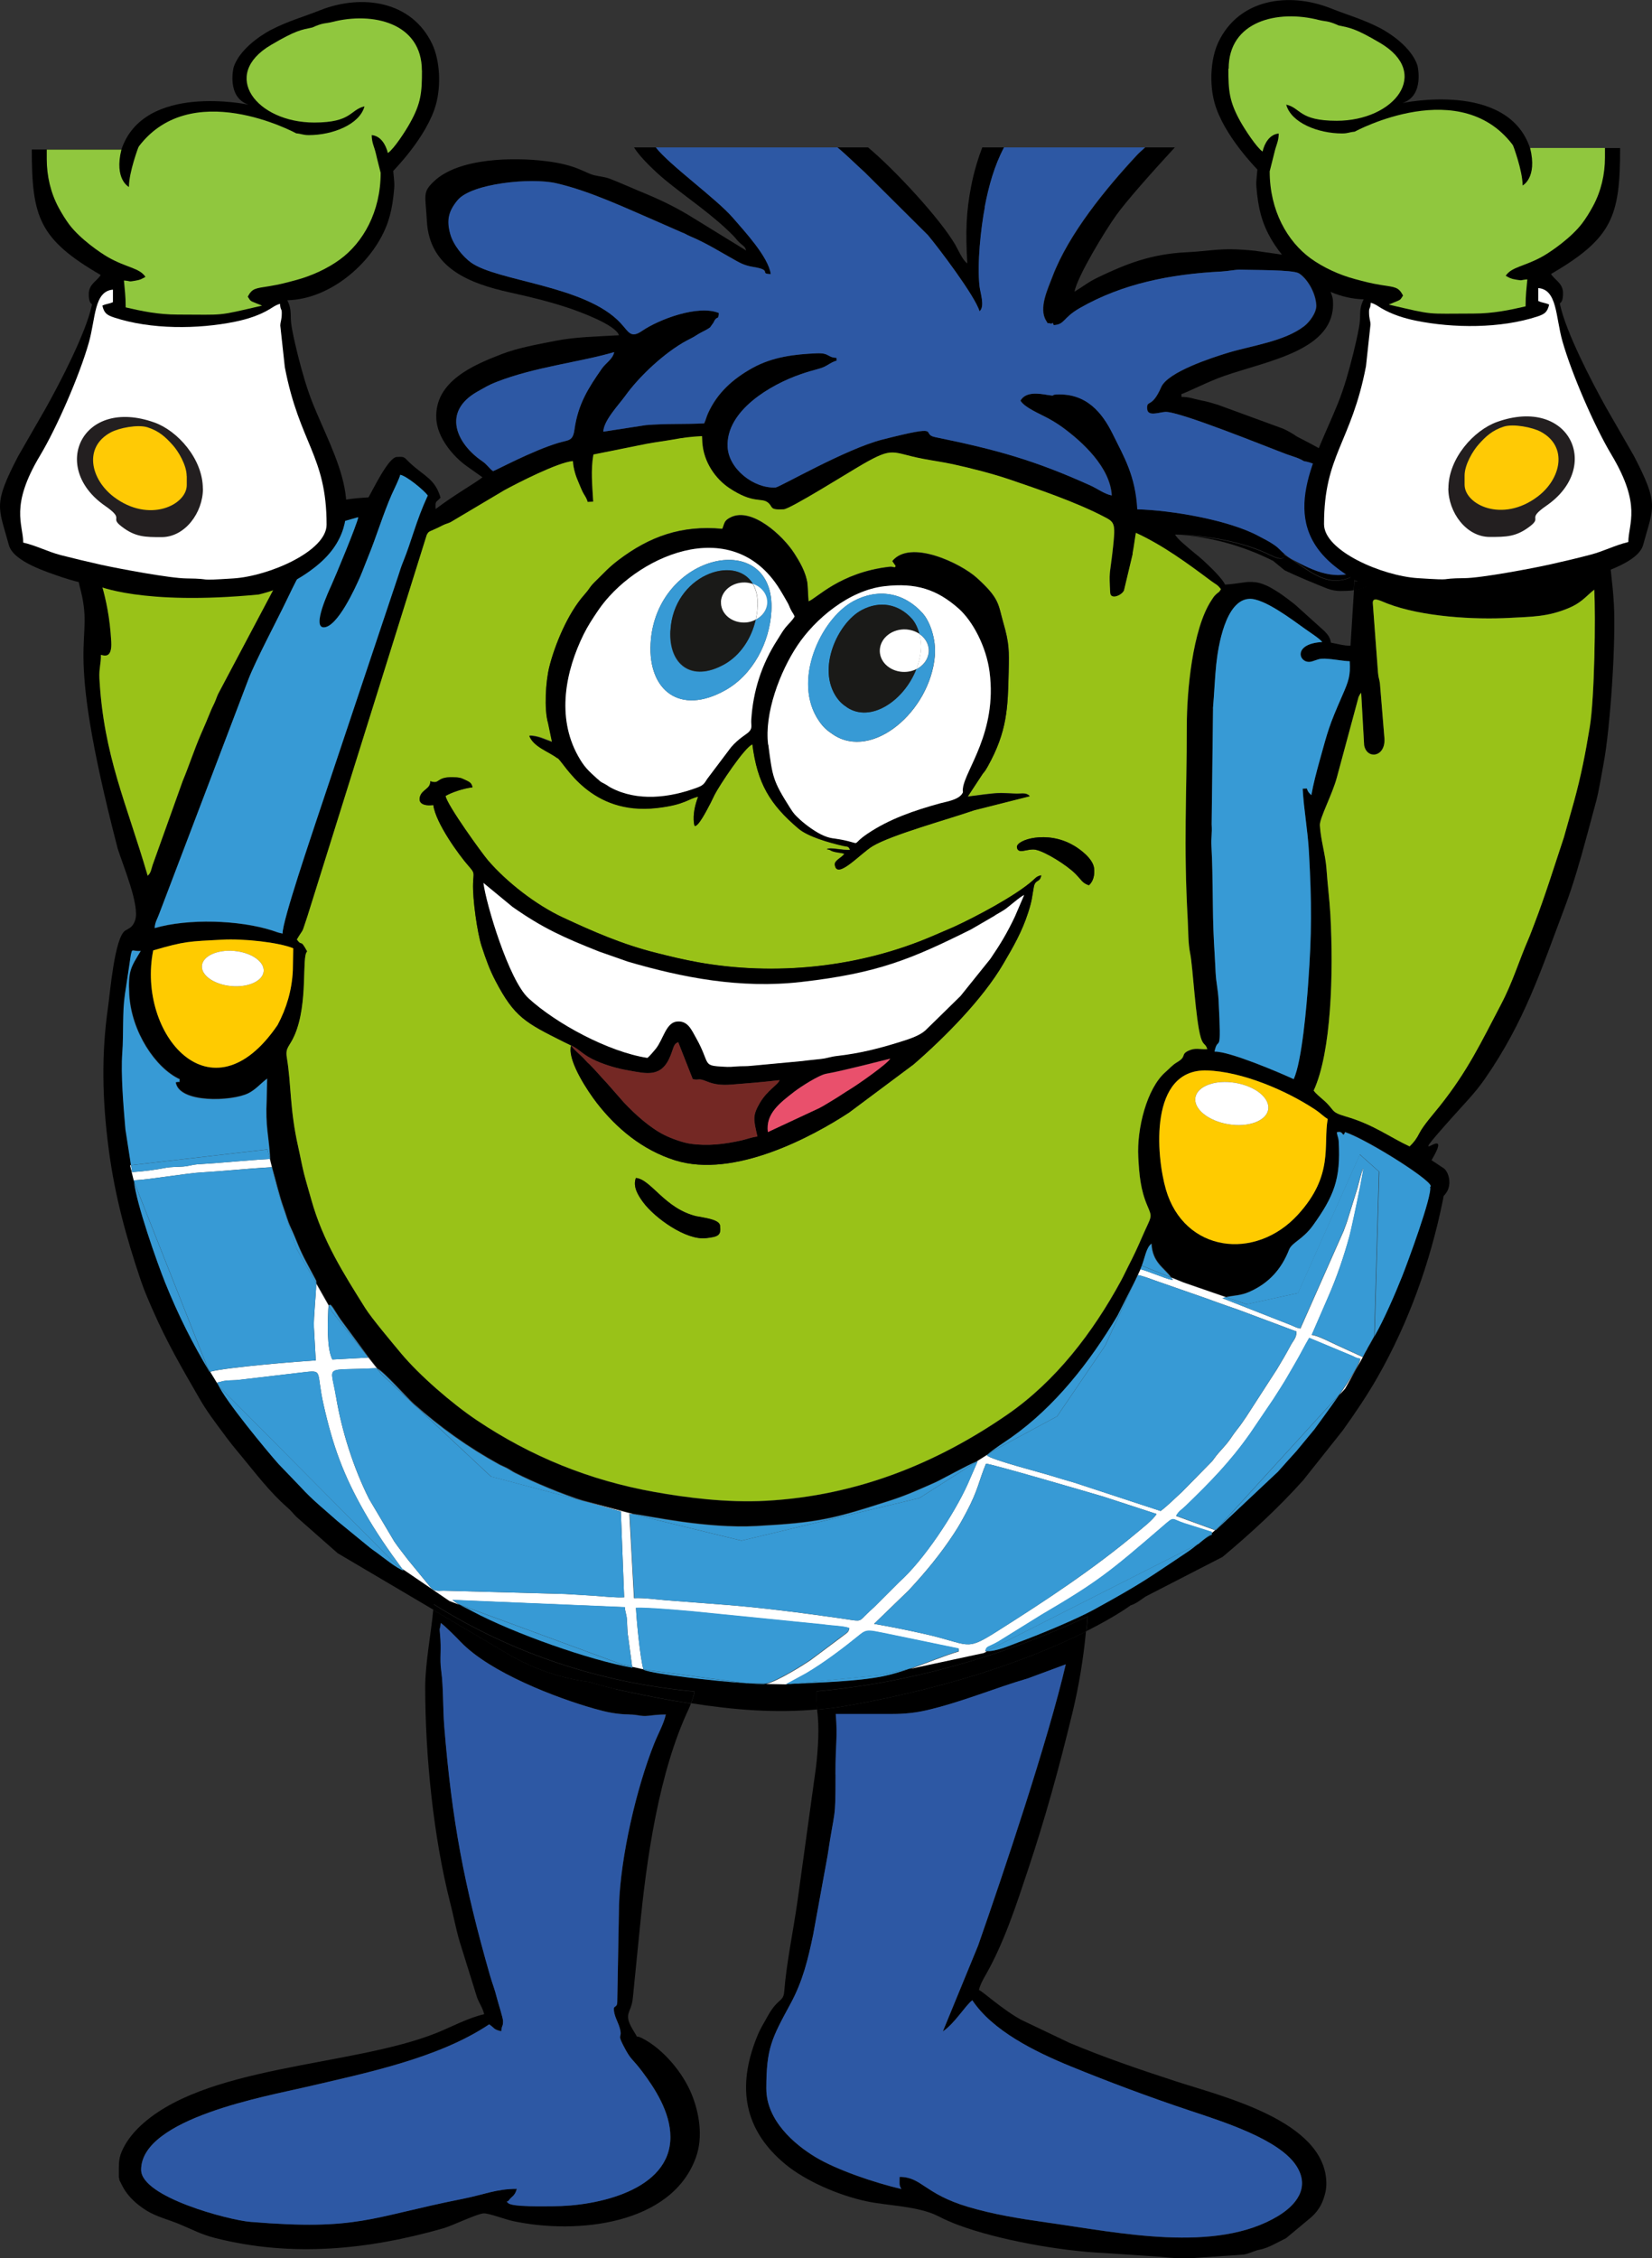
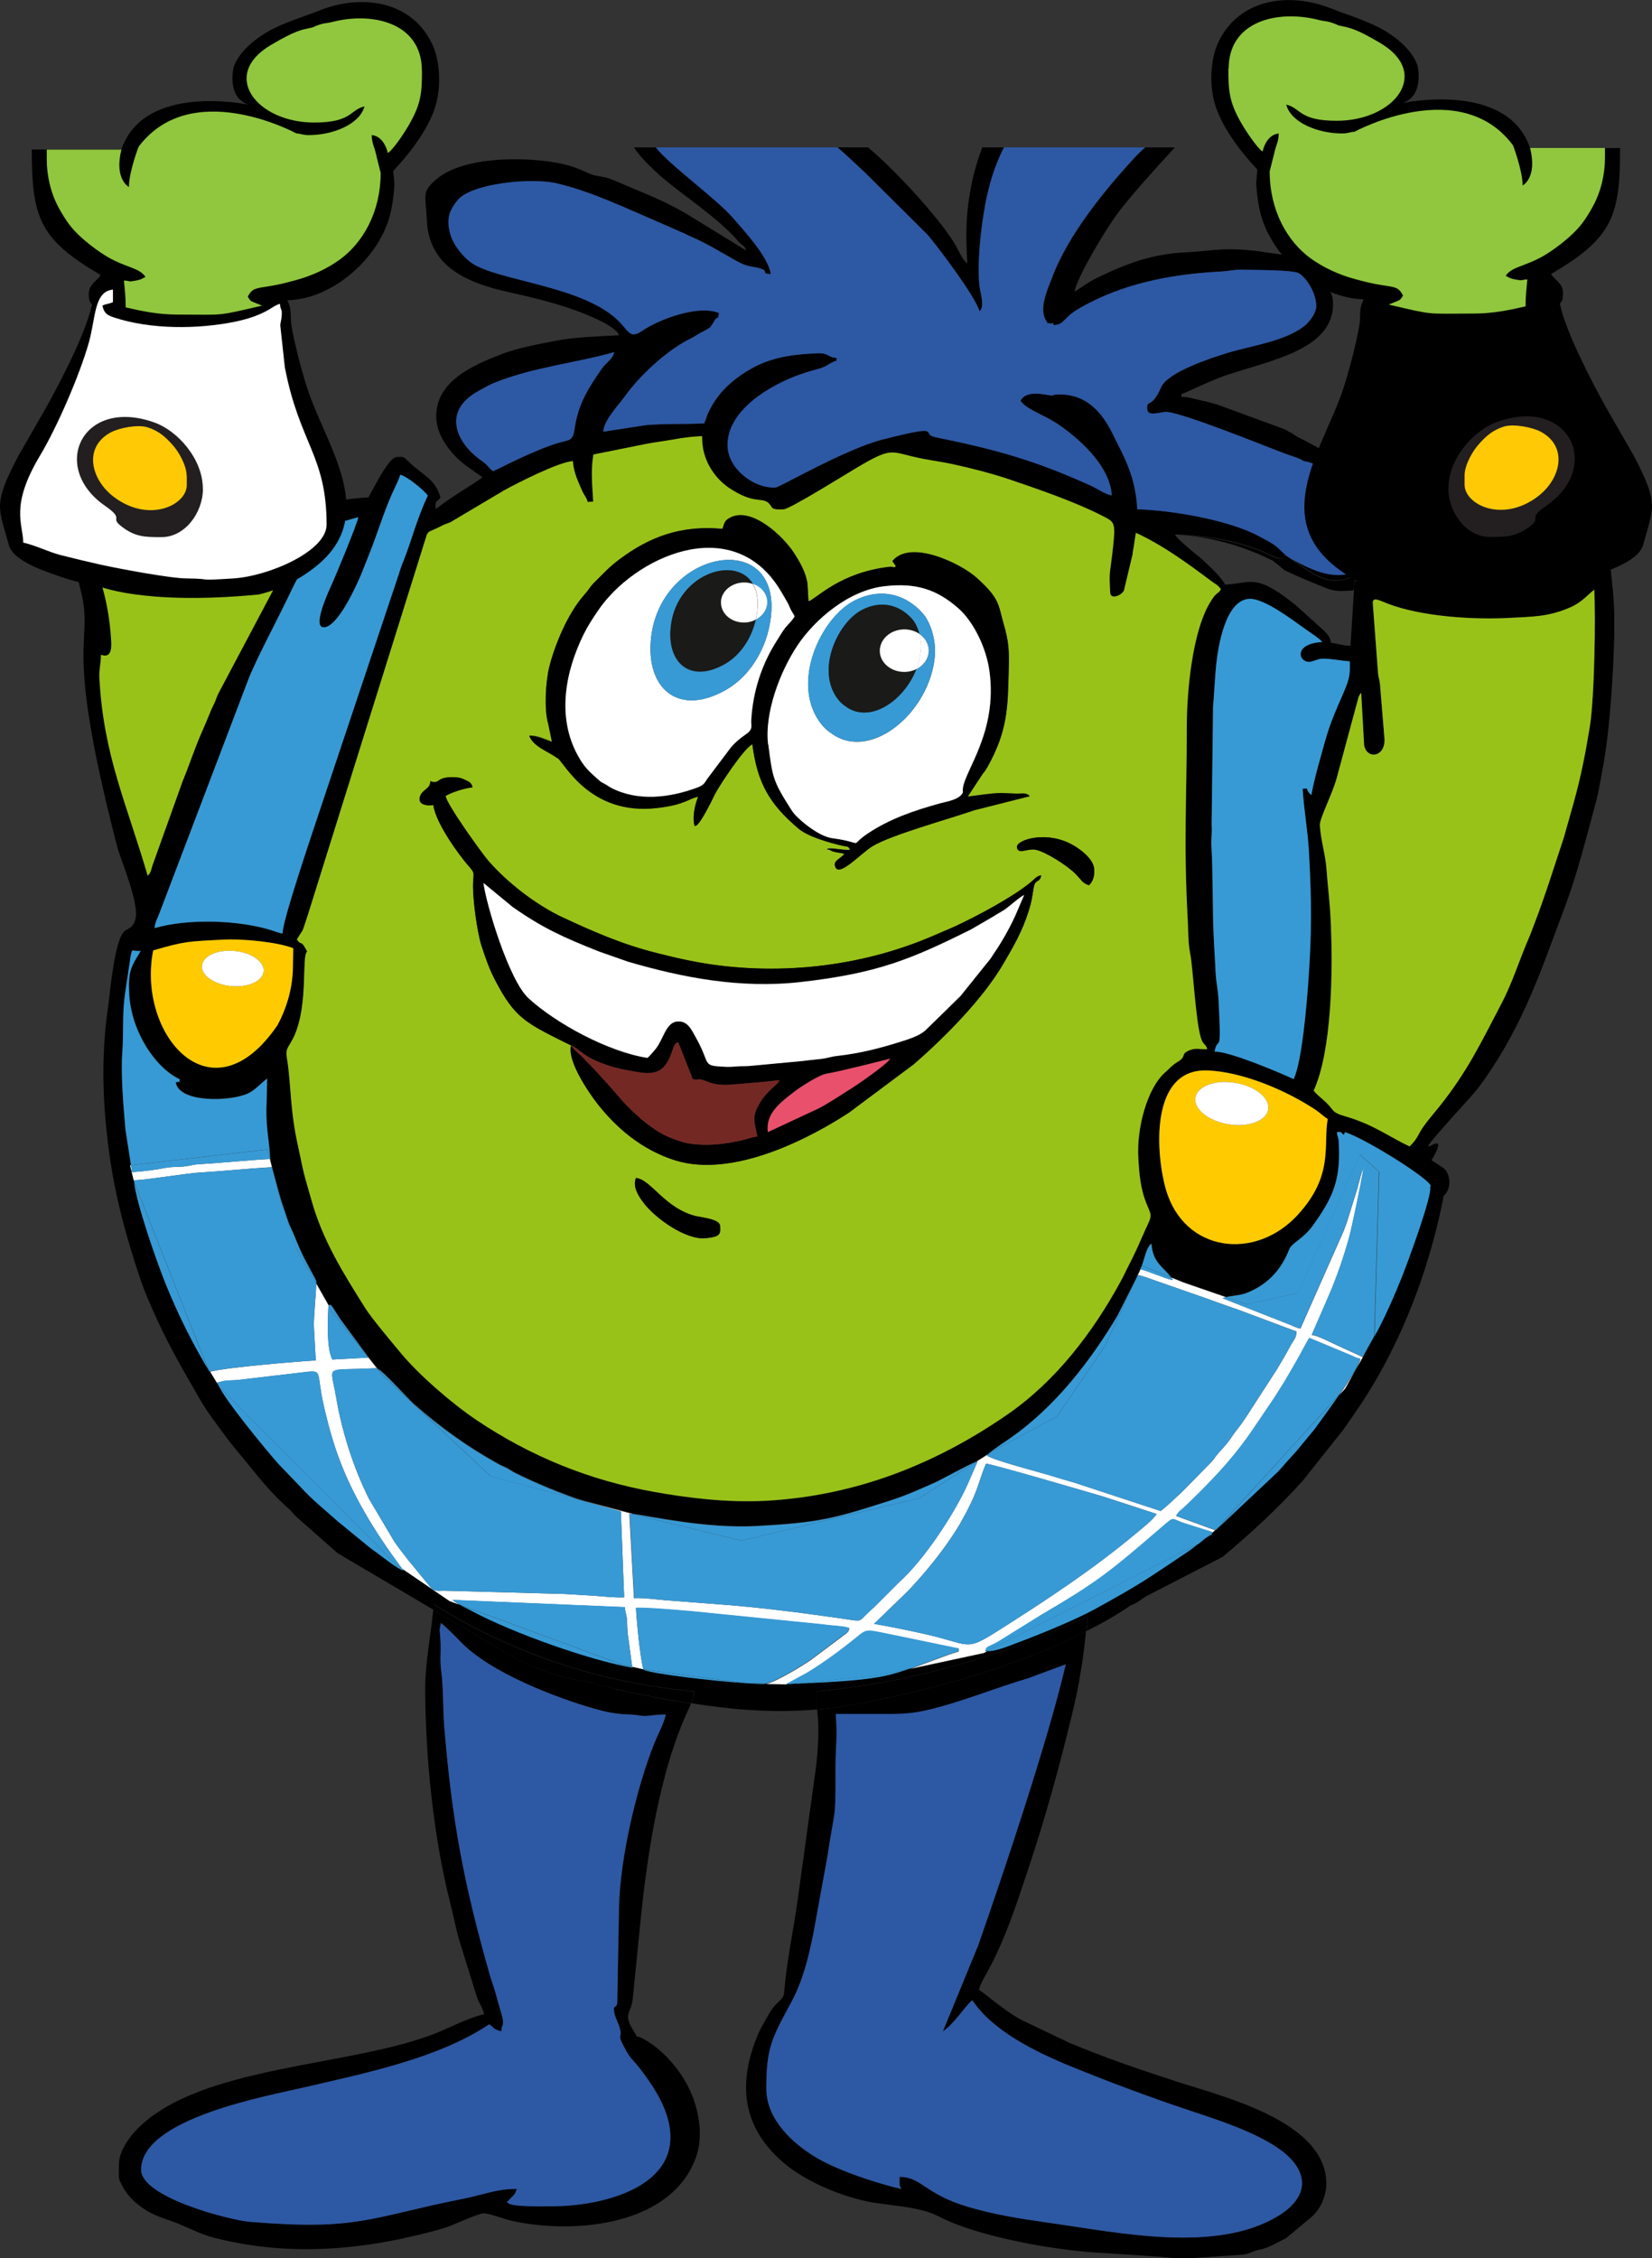
<svg xmlns="http://www.w3.org/2000/svg" id="Laag_2" data-name="Laag 2" viewBox="0 0 178.76 244.36">
  <rect x="0" y="0" width="178.76" height="244.36" fill="#333333" stroke="none" />
  <defs>
    <style>
      .cls-1 {
        fill: none;
      }

      .cls-1, .cls-2, .cls-3, .cls-4, .cls-5, .cls-6, .cls-7, .cls-8, .cls-9, .cls-10, .cls-11, .cls-12, .cls-13, .cls-14, .cls-15 {
        stroke-width: 0px;
      }

      .cls-2 {
        fill: #231f20;
      }

      .cls-2, .cls-3, .cls-4, .cls-5, .cls-15 {
        fill-rule: evenodd;
      }

      .cls-3 {
        fill: #ffca05;
      }

      .cls-4, .cls-12 {
        fill: #fff;
      }

      .cls-5 {
        fill: #90c73e;
      }

      .cls-7 {
        fill: #99c218;
      }

      .cls-8 {
        fill: #379ad5;
      }

      .cls-9 {
        fill: #2d58a4;
      }

      .cls-10 {
        fill: #1a1a18;
      }

      .cls-11 {
        fill: #742824;
      }

      .cls-13 {
        fill: #ffcb00;
      }

      .cls-14 {
        fill: #e9506c;
      }
    </style>
  </defs>
  <g id="Laag_1-2" data-name="Laag 1">
    <g>
      <path class="cls-1" d="M132.21,62.78c-.18-.23-.41-.49-.66-.76.25.27.48.53.66.76Z" />
      <polygon class="cls-1" points="146.14 69.49 146.49 63.87 146.49 63.87 146.14 69.49" />
      <path class="cls-1" d="M143.99,69.57h0c-.04-.29-.13-.52-.26-.72.12.2.22.43.26.72Z" />
      <path class="cls-1" d="M143.28,68.3c.09.09.17.18.25.27-.08-.09-.16-.18-.25-.27h0Z" />
      <path class="cls-1" d="M131.14,61.6c-.21-.21-.42-.41-.61-.59.19.18.4.38.61.59Z" />
      <path class="cls-1" d="M139.36,64.87c-.48-.36-.9-.66-1.29-.9.38.24.81.54,1.29.9Z" />
      <path class="cls-1" d="M132.54,63.29c.39-.02.73-.06,1.05-.1-.32.04-.66.08-1.05.1h0Z" />
      <path class="cls-1" d="M135.09,63c-.13,0-.27.02-.41.04.14-.02.27-.03.41-.04Z" />
      <path class="cls-1" d="M127.14,57.89c.06.19.39.53.81.91-.42-.38-.75-.72-.81-.91Z" />
      <path class="cls-1" d="M138.08,63.97c-.38-.24-.72-.43-1.03-.57.31.14.65.33,1.03.57Z" />
      <path class="cls-1" d="M103.35,26.47c.33.57.8,1.7,1.31,2.03-.19-3.48-.12-5.56.41-8.31.33-1.71.79-3.14,1.21-4.24h-12.37c2.85,2.37,7.74,7.64,9.43,10.52Z" />
      <path class="cls-1" d="M129.67,60.24c.11.09.2.17.27.23.13.11.34.31.59.54-.25-.24-.46-.43-.59-.54-.07-.06-.16-.14-.27-.23Z" />
      <path class="cls-6" d="M146.55,62.9l-.06.97c1.05-.14,1.67-.46,2-.92-.64-.02-1.27-.05-1.91-.07-.01,0-.02.02-.03.03Z" />
      <path class="cls-6" d="M127.15,15.95h-3.22c-.3.3-.55.48-.89.84-3.31,3.56-7.4,8.53-9.14,13.15-.5,1.33-1.51,3.41-.69,4.75.32.52.07.18.4.3.45.16.22-.34.43.19,1.24-.07.92-.76,2.85-1.86,4.6-2.64,9.79-3.66,15.3-3.94.75-.04,1.56-.22,2.03-.2,1.38.06,5.66,0,6.34.39.81.47,1.81,1.98,1.89,3.45.05.82-.76,1.85-1.29,2.26-2.14,1.66-5.63,2.1-8.22,2.88-1.78.54-6.56,2.09-7.27,3.73-1.03,2.37-1.57,1.3-1.52,2.34.05.9,1.3.38,1.97.34,1.51-.08,11.23,3.88,13.12,4.58.33.12.58.2.82.28.35.12.65.23,1.06.47,1.5.25,2.31,1.06,3.12,1.87.42-.32-.54,3.41,0,3.24.07.88,1.14,2.76,1.62,3.24.46.46.15,1.19.81,1.62,1.2.78-.95.1.07.57l.74,1.05c-2.74,1.59-5.33.28-7.65-.97-.51-.27-.94-.66-1.34-1.07-.06-.06-.13-.13-.2-.19-.12-.11-.26-.22-.42-.32-.56-.38-1.08-.63-1.7-.96-3.18-1.7-9.29-2.77-13.08-2.87-.2-3.64-1.42-5.64-2.66-8.15-1.13-2.3-2.85-4.45-6.13-4.27-.58.03,0,.2-.89.05-.98-.16-2.38-.4-2.97.61.45.76,2.11,1.43,2.99,1.91.54.3,1.06.62,1.55.97,2.18,1.59,5.17,4.34,5.34,7.38-.76-.13-1.61-.76-2.31-1.08-6.07-2.74-10.15-3.87-16.8-5.23-1.66-.34,1.13-1.47-5.73.27-3.92,1-11.12,5.15-11.53,5.18-2.33.13-5.06-1.98-5.19-4.37-.22-3.96,4.71-6.78,7.89-7.88.73-.25,1.33-.41,2.02-.61.9-.25,1.11-.64,1.89-.87l-.02-.3c-.99-.03-.74-.55-2.12-.49-2.42.1-4.79.38-6.98,1.59-2.11,1.17-3.82,2.69-4.82,4.93-.16.36-.23.7-.4,1.06-2.07.11-4.2.01-6.3.19l-4.61.71c.03-1.2,1.65-2.88,2.36-3.86,1.54-2.15,4.28-4.71,6.65-5.99.41-.22.6-.29.99-.54.44-.28.62-.36,1.08-.6.11-.06.38-.21.47-.29l.37-.52c.07-.15.1-.21.12-.24,0,.01-.02.02-.03.04-.34.6.09-.19.03-.04.3-.49.42-.02.46-.8-2.24-.93-6.49.68-8.32,1.94-1.22.84-1.41.11-2.32-.86-3.78-4.07-13.36-4.5-16.19-6.55-.84-.61-1.9-1.89-2.23-3.07-.42-1.49-.2-2.47.8-3.68,1.51-1.81,7.95-2.45,10.67-1.82,3.68.85,7.56,2.7,11.04,4.2l2.55,1.12c.47.18.43.23.9.42,1.75.73,3.35,1.75,5.01,2.67.58.32,1.07.53,1.84.65,2.13.34.54.73,1.87.77-.26-1.87-2.85-4.64-4.09-6.08-1.78-2.06-6.92-5.75-8.35-7.63h-2.38c.67,1.13,2.5,2.81,3.34,3.5,2.32,1.92,5.13,3.75,7.39,6.05.33.33.35.45.72.79.38.35.52.32.68.82l-5.59-3.44c-2.06-1.29-3.72-2.07-5.99-3-.97-.4-2.09-.91-3.1-1.3-.61-.24-1.05-.24-1.77-.41-.97-.23-1.86-1.11-5.18-1.52-3.52-.44-9.47-.37-12.15,2.18-1.28,1.21-.92,1.46-.77,4.3.28,5.1,4.59,6.75,9.01,7.73,2.24.49,4.36,1.01,6.43,1.71.97.33,4.97,1.76,5.35,2.92-2.33.13-4.71.18-6.81.59-2.13.42-4.12.77-5.86,1.44-3.06,1.18-7.32,2.95-7.1,7.01.11,2.05,1.83,4.1,3.35,5.16l1.65,1.17c-1.09.82-2.86,1.77-5.07,3.43-.05-.98.04-.66.53-1.23-.59-2.02-1.74-2.31-3.24-3.69-.77-.71-.56-.76-1.5-.71-.9.05-2.51,3.43-3.06,4.37-3.99.22-4.76.94-5.65,1.06.02-.11.04-.21.07-.31-8.38,3.81-17.47,5.2-26.57,2.17.01,2.62.25,3.84.9,6.71,1.8,6.61-2.07,4.54,4.11,28.36.58,1.86,2.45,6.25,1.88,7.8-.28.76-.6.8-1.05,1.08-1.16.71-1.66,6.81-1.87,8.28-.72,5-.65,9.93.08,15.45.66,5,1.89,9.47,3.45,14.09.38,1.13.81,2.1,1.23,3.07,1.61,3.69,3.19,6.38,5.16,9.8.79,1.37,1.66,2.5,2.6,3.77.65.89,1.19,1.55,1.87,2.36,1.57,1.9,3.11,3.94,4.97,5.57.49.42.61.64,1.04,1.07l4.45,3.92,10.35,6.11c.02-.2.04-.41.05-.6,8.81,5.54,18.41,8.54,28.22,9.44-.07.44-.21.85-.38,1.28,4.57.72,9.06,1.09,13.66.67-.09-.63-.09-1.3-.08-1.97,10.04-.9,20.03-3.75,29.35-8.1-.02.19-.03.39-.05.61-.03.33-.07.66-.1.99,3.24-1.63,4.78-2.79,4.78-2.79.6-.18,1.12-.62,1.63-.96l8.32-4.28c3.09-2.59,6.02-5.28,8.71-8.28l4.29-5.4c1.34-1.87,2.67-3.83,3.81-5.84,3.35-5.9,5.66-12.38,7.02-19.04.17-.82-.05-.25.36-.82.66-.92.28-2.27-.24-2.66l-1.34-.89c2.76-4.66-3.67,1.98,2.26-4.66,1.22-1.37,2.47-2.63,3.5-4.12,4.32-6.22,6.07-11.74,8.65-18.57.9-2.39,1.64-4.94,2.35-7.57.36-1.31.71-2.62,1.05-3.9.33-1.26.53-2.64.79-3.99.75-3.91,1.37-13.41,1.13-17.41-.16-2.64-.41-3.73-.37-4.28-8.58,2.43-17.16,2.19-25.75,1.87-.32.46-.95.78-2,.92l-.35,5.63-.03.41c-.69.02-1.49-.22-2.12-.33h0s0,0,0,0c-.04-.29-.13-.52-.26-.72-.06-.1-.13-.19-.21-.28-.08-.09-.16-.18-.25-.27l-3.15-2.84c-.27-.21-.52-.41-.76-.59-.48-.36-.9-.66-1.29-.9-.38-.24-.72-.43-1.03-.57-.31-.14-.59-.24-.85-.3-.13-.03-.26-.06-.38-.07-.25-.03-.48-.04-.72-.03-.13,0-.27.02-.41.04-.34.04-.69.1-1.1.15-.32.04-.66.08-1.05.1h0c-.04-.13-.17-.32-.32-.52-.18-.23-.41-.49-.66-.76-.13-.14-.27-.28-.41-.42-.21-.21-.42-.41-.61-.59-.25-.24-.46-.43-.59-.54-.07-.06-.16-.14-.27-.23-.11-.09-.24-.2-.38-.31-.41-.34-.92-.76-1.34-1.14-.42-.38-.75-.72-.81-.91,3.42.1,7.28.7,10.38,2.24,1.16.57,1.56.34,1.34-.15,2.8,1.66,4.76,4.03,7.87,2.22-.02.51-.08.16-.18.71l-.06.97h0l.06-.97s.02-.02.03-.03c.64.02,1.27.05,1.91.07,1.72-2.45-5.24-8.82-3.44-12.78.07-.47-4.72-2.87-4.72-2.87-.45-.32-1.01-.64-1.5-.86l-7.07-2.59c-.7-.21-1.11-.34-1.84-.48-.71-.14-1.32-.39-2.09-.37l-.02-.3c.54-.16,3.04-1.42,4.63-1.97,4.89-1.69,12.07-2.8,11.78-8.09-.07-1.28-1.47-3.12-2.43-3.32.54-1.17.23-1.2-1.01-1.42l-5.05-.72c-3.8-.38-4.33.02-7.41.17-3.82.19-6.51,1.27-9.52,2.71-1.12.54-1.61.99-2.55,1.55.29-1.64,3.37-6.69,4.54-8.31,1.1-1.53,3.95-4.74,6.37-7.36ZM52.18,49.91c-2.78-1.89-4.4-5.35-.5-7.54.71-.4,1.17-.7,2.03-1.03,4.2-1.65,8.99-2.13,12.75-3.23-.16.77-.9,1.16-1.34,1.79-1.45,2.09-2.57,3.8-2.96,6.6-.18,1.27-.61,1.09-1.74,1.43-2.85.86-6.75,2.97-7.07,3.06-.4-.26-.6-.69-1.17-1.07ZM34.39,58.18c.08-.18.2-.55.3-.73.34-.59-.2-.12.58-.48l3.5-.99c-.15.83-2.5,6.45-2.91,7.36-.26.58-2.17,4.63-.79,4.56,1.48-.08,3.39-4.28,3.9-5.47.32-.74.55-1.4.88-2.2.84-2.03,1.6-4.57,2.53-6.69.21-.48.85-1.74.93-2.15.74.15,2.55,1.67,2.98,2.24-1.28,2.77-1.73,4.86-2.66,7.15-.25.61-.31.86-.53,1.52l-8.9,26.61c-.36,1.12-3.69,10.87-3.62,12.12-.5-.09-.67-.18-1.13-.33-3.57-1.15-9.1-1.32-12.71-.26.02-.61.32-1.04.49-1.55l9.65-25.37c.78-2.03,3.11-6.41,4.08-8.44.46-.96.88-1.83,1.37-2.75.26-.49.42-.9.67-1.39.25-.46.48-.93.7-1.37.23-.46.49-.93.68-1.38ZM31.72,102.61l-.04,2.38c-.1,2.17-.69,4.12-1.65,5.92-7.19,10.57-15.25.94-13.46-8.07,3.48-1.01,3.89-.96,7.44-1.16,2.32-.13,6.13.28,7.71.93ZM10.76,73.44c-.06-1.09.19-1.66.16-2.56.29.05,1.23.47,1.12-1.41-.29-5.37-1.77-7.68-1.88-9.65,2.96,1.36,8.88,1.16,12.36.97,3.26-.18,6.41-1.29,8.9-2.84.46-.29.73-.51,1.07-.89.34-.38.51-.75,1.03-.92.07,1.25-1.08,2.4-1.7,3.46l-8.23,15.53c-.1.21-.17.43-.25.63-.18.47-.36.74-.55,1.22-.33.83-.69,1.65-1.05,2.48-.71,1.63-1.28,3.41-1.97,5.06l-3.24,9.05c-.17.5-.21.93-.55,1.21-2.28-7.83-4.76-12.96-5.22-21.33ZM154.73,128.42c.28.89-2.51,8.4-3.02,9.67-.77,1.94-1.97,4.7-2.99,6.49h0s-.89,1.58-.89,1.58c-.12.22-.24.45-.34.67h-.02s-1.91,3.39-1.91,3.39l-.63.7c-1.04,1.5-2.16,2.99-2.68,3.73l-1.96,2.37c-.7.77-1.29,1.43-1.98,2.21l-6.74,6.34-.07-.03-.37.31v.19c-.24.08-.61.35-1.02.66l-.41.34-.08.04c-.38.31-.78.62-1.13.85-4.38,2.92-4.78,3.3-10.07,6.21-2.01,1.11-6.06,2.77-8.24,3.57-.91.33-2.41,1.01-3.4.94l-.34.17-7.95,1.71c-1,.35-2,.66-2.96.85-2.85.56-6.76.65-10.11.83h-.04s-.03,0-.03,0c-.1,0-.21.01-.31.02l.04-.02-2.18-.04c-.09.02-.18.03-.25.03-.39,0-1-.02-1.76-.07h-.15s-.11-.02-.11-.02c-3.56-.25-9.83-.97-10.99-1.45,0-.02-.01-.06-.02-.08l-1.21-.27v.11c-4.62-.81-12.78-3.7-17.29-6.1-.61-.33-.99-.48-1.41-.73l-1.05-.39-5.13-3.5c.05.07.1.14.15.2-.62-.13-2.35-1.53-2.94-1.96-.29-.21-.38-.26-.69-.5l-3.53-2.89c-1.35-1.21-2.74-2.29-3.97-3.67l-2.43-2.53c-1.2-1.34-5.83-6.92-6.54-8.62l-.83-1.36s-.04,0-.06.01c-1.83-3.04-3.35-6.03-4.78-9.59-.91-2.26-3.16-8.63-3.39-11.01v-.02s-.43-1.71-.43-1.71h.11s-.6-3.88-.6-3.88c-.21-2.47-.52-5.95-.34-8.28.17-2.2,0-4.28.28-6.29l.64-4.28c.18-.8.06-.4,1.07-.45-1.02,1.72-1.39,2.07-1.24,4.72.22,3.99,2.81,7.94,5.46,9.16-.15.48.34.2-.43.32.32,2.28,6.04,2.09,7.85,1.2.81-.4,1.34-1.07,2.04-1.59l-.05,2.23c-.16,3.07.24,3.92.38,6.46,0,0-.02,0-.03,0l.22.89s0,0,0,0c.44,1.5.78,3.06,1.28,4.45.26.72.43,1.4.73,2.04.65,1.4.91,2.34,1.77,3.9l1.01,1.9s.02.15.02.3l1.36,2.4c.16-.44.62.57,1.26,1.49l2.96,4.02,1.01,1.28c.74.38,3.24,3.2,3.94,3.82,2.85,2.53,5.88,4.71,9.22,6.54.33.18.54.25.89.43.32.17.57.35.84.49,2.07,1.05,5.16,2.34,7.39,3.03h.03s5.38,1.43,5.38,1.43c1.74.23,7.92,1.61,13.34,1.31,6.76-.37,8.28-.77,14.41-2.74,1.83-.59,3.23-1.23,4.93-1.98.64-.28,3.67-1.97,4.45-2.25l1.25-.79c.42-.42,2.08-1.5,2.53-1.82,4.74-3.34,8.55-8.22,11.5-13.18l1.93-3.84.61-1.32c.45-1.05.55-2.18,1.14-2.63.11,2.06,1.32,2.55,2.13,3.66l1.33.54,4.6,1.59c.89-.2,1.57-.15,2.52-.57,2.13-.94,3.48-2.48,4.29-4.55.32-.81,1.49-1.1,2.6-2.65,2.27-3.16,3-5,2.78-9.03-.03-.52-.14-.57-.21-1.04.75-.25.58.71.88-.02,2.54.87,10.03,5.64,9.2,5.92ZM130.58,115.83c3.82.11,8.61,2.16,11.73,4.23.55.36.9.74,1.36,1.02-.5,2.87.69,6.07-3.22,10.35-4.62,5.06-12.31,4.07-14.29-2.72-1.08-3.71-1.83-13.05,4.42-12.88ZM147.01,75.41c.11-.26.12-.27.28-.46l.32,5.68c.3,1.57,2.31,1.31,2.2-.71l-.49-5.97c-.07-.56-.15-.52-.21-1.19l-.56-7.48c-.04-.77.77-.29,1.55.01,3.78,1.46,9.47,1.77,13.27,1.56,2.43-.13,4.14-.11,6.42-1.08.57-.24,1.01-.51,1.43-.85.43-.34.88-.81,1.29-1.12.16,2.94.03,11.73-.48,14.83-.48,2.94-.95,5.32-1.72,8.13l-1.09,3.86c-1.03,3.1-2.03,6.32-3.16,9.26-.22.57-.44,1.2-.7,1.79-1,2.3-1.67,4.58-2.95,7.03-2.15,4.1-3.56,7.14-6.63,10.99-.63.79-1.76,2.08-2.18,2.89-.33.65-.6,1-1.07,1.46-2.15-.99-3.89-2.36-6.91-3.24-1.71-.5-1.11-.62-2.4-1.77-.4-.36-.76-.62-1.07-1.03,1.93-4.19,2.15-12.78,1.81-19.01-.1-1.85-.3-3.18-.42-4.94-.1-1.58-.63-3.16-.72-4.76-.04-.78,1.33-3.32,1.84-5.18l2.35-8.71ZM135.17,64.8c1.6-.09,4.7,2.29,6.05,3.25.45.32,1.59,1.06,1.86,1.42-3.15.17-2.59,2.2-1.39,2.15.4-.02.83-.31,1.34-.34.85-.05,2.18.25,3.02.27.09,1.6-.11,2.13-.84,3.8-1.4,3.19-1.49,3.59-2.41,6.94-.34,1.22-.69,2.53-.9,3.75-.27-.28-.35-.3-.49-.72l-.45.02c.13,2.34.54,4.38.68,6.87.31,5.56.31,8.71-.08,14.16-.17,2.42-.68,8.46-1.57,10.4-1.58-.73-6.98-3.03-8.57-2.98.41-1.96.78.93.44-5.58-.06-1.23-.26-1.82-.32-2.98-.05-1.1-.12-2.2-.18-3.29-.2-3.57-.08-6.83-.27-10.35-.05-.97.09-1.34.02-2.4l.15-12.53c.15-1.7.2-3.3.36-4.8.2-1.88.98-6.92,3.56-7.06ZM131.06,62.88c.51.38.65.35,1.06.89-.27.46-.15.21-.51.54-.26.25-.33.37-.52.67-2.06,3.12-2.66,9.9-2.66,13.56,0,7.74-.36,12.68.1,21.01.07,1.2.03,2.52.27,3.67.28,1.34.58,7.17,1.14,9.05.27.91.5.61.71,1.27-.85.05-1.27-.19-2.04.17-.86.41-.17.61-1.19,1.22-.6.36-.78.63-1.31,1.1-2,1.75-3.1,6.1-2.93,9.19.11,1.92.24,3.53.98,5.26.59,1.37.45,1.05-.56,3.37-.52,1.19-.93,2.07-1.51,3.2-.31.59-.48.98-.79,1.57-3.02,5.58-7.05,10.85-12.29,14.46-7.6,5.24-16.24,8.78-26.12,9.33-4.25.23-8.61-.33-12.09-.96-6.98-1.25-13.34-3.81-19.22-7.77-2.62-1.76-6.17-4.82-8.18-7.23-.95-1.14-3.19-3.79-3.87-4.89-2.35-3.75-4.59-7.26-5.84-11.75-.27-.97-.52-1.78-.78-2.78-.24-.92-.42-1.93-.64-2.94-.92-4.1-.73-6.64-1.22-9.62-.19-1.14.28-1.13.85-2.47,1.5-3.47.72-8.56,1.35-9.03-.82-1.49-.48-.44-1.12-1.29.87-1.46.42-.37,1.15-2.53l12.9-41.23c.25-.52.27-.3,1.7-1.04.38-.19.5-.19.87-.35l5.82-3.46c1.35-.74,5.8-3.04,7.43-3.16.05.84.33,1.67.62,2.33.17.38.3.74.47,1.07.2.39.36.54.51,1.02l.6-.03c-.1-1.79-.28-3.37.02-5.1l5.71-1.15c1.01-.2,2.08-.32,2.95-.48,1.09-.2,1.92-.3,3.09-.36l.03.6c.12,2.27,1.52,4.08,2.91,5.01,2.59,1.73,3.45,1.03,4.16,1.55.65.48.08.85,1.74.76.73-.04,7.03-4,8.54-4.87,3.4-1.96,3.14-1.25,6.47-.61,1.08.21,2.2.36,3.31.6,1.93.42,4.31,1.02,6.19,1.67,3.05,1.04,7.01,2.4,10,3.93,1.39.72,1.44.66,1.03,4.22-.25,2.19-.34,1.74-.21,4.08.04.79,1.22.33,1.49-.23l.95-3.99c.14-.77.23-1.51.36-2.24,2.91,1.34,5.59,3.3,8.14,5.21Z" />
      <path class="cls-6" d="M100.42,25.45c1.07,1.27,5.09,6.56,5.58,8.23.62-.51.08-1.99,0-2.7-.28-2.45.15-6.33.58-8.59.43-2.28,1.03-4.45,2.09-6.44h-2.38c-.42,1.1-.88,2.53-1.21,4.24-.53,2.75-.61,4.83-.41,8.31-.51-.33-.98-1.46-1.31-2.03-1.69-2.88-6.58-8.14-9.43-10.52h-3.3c.99.81,2.09,1.92,2.95,2.69l6.85,6.81Z" />
-       <path class="cls-1" d="M145.02,63.95c-.49,0-.98-.1-1.43-.28-1.32-.52-3.22-1.31-4.6-1.97-.53-.44-.7-.58-1.23-1.01-3.24-1.62-6.97-2.7-10.62-2.8.06.19.39.53.81.91.42.38.93.8,1.34,1.14.14.11.27.22.38.31.11.09.2.17.27.23.13.11.34.31.59.54.19.18.4.38.61.59.14.14.27.28.41.42.25.27.48.53.66.76.16.2.28.39.32.52.39-.02.73-.06,1.05-.1.4-.05.76-.11,1.1-.15.14-.02.27-.03.41-.04.24-.01.47,0,.72.03.12.02.25.04.38.07.26.06.54.16.85.3.31.14.65.33,1.03.57.38.24.81.54,1.29.9.24.18.49.38.76.59l3.15,2.84h0c.09.09.17.18.25.27.08.09.15.18.21.28.12.2.22.43.26.72.63.11,1.43.36,2.12.33l.03-.41.35-5.63c-.42.06-.91.09-1.47.08Z" />
      <path class="cls-6" d="M132.54,63.29h0c-.04-.13-.17-.32-.32-.52.16.2.28.39.32.52Z" />
      <path class="cls-6" d="M143.99,69.57h0c.63.11,1.43.36,2.12.33l.03-.41-.03.41c-.69.02-1.49-.22-2.12-.33Z" />
      <polygon class="cls-6" points="140.13 65.46 143.28 68.3 143.28 68.3 140.13 65.46" />
      <path class="cls-6" d="M131.14,61.6c.14.14.27.28.41.42-.13-.14-.27-.28-.41-.42Z" />
      <path class="cls-6" d="M138.98,61.7c1.38.66,3.29,1.45,4.6,1.97.46.18.94.27,1.43.28.56,0,1.05-.02,1.47-.08l.06-.97c.1-.55.15-.19.18-.71-3.11,1.81-5.07-.56-7.87-2.22.22.49-.18.72-1.34.15-3.1-1.53-6.95-2.14-10.38-2.24,3.65.1,7.38,1.18,10.62,2.8.53.44.7.58,1.23,1.01Z" />
      <path class="cls-6" d="M129.29,59.93c-.41-.34-.92-.76-1.34-1.14.42.38.93.8,1.34,1.14Z" />
      <path class="cls-6" d="M135.09,63c.24-.01.47,0,.72.03-.25-.03-.48-.04-.72-.03Z" />
      <path class="cls-6" d="M134.68,63.04c-.34.04-.69.1-1.1.15.4-.05.76-.11,1.1-.15Z" />
      <path class="cls-6" d="M137.05,63.41c-.31-.14-.59-.24-.85-.3.26.06.54.16.85.3Z" />
      <path class="cls-12" d="M129.69,167.05l.41-.34c-.16.12-.32.25-.49.38l.08-.04Z" />
      <path class="cls-12" d="M80.74,182.15h.15c-.09,0-.17,0-.26-.01h.11Z" />
      <path class="cls-12" d="M85.37,182.22h.04s-.04,0-.06,0h.03Z" />
      <path class="cls-12" d="M147.83,146.17l.89-1.58h0s-.06.09-.08.14c-.28.47-.55.96-.8,1.44Z" />
      <path class="cls-12" d="M141.95,144.44l1.78-4.1c.94-2.16,1.69-4.37,2.31-6.61.29-1.04,2.53-11.67.86-5.2l-1.07,3.45c-.16.54-.28.76-.42,1.19l-4.69,10.59c-.49-.09-.67-.23-1.07-.39l-7.26-2.85s-.07-.03-.1-.05c.13-.04.26-.07.38-.1l-4.6-1.59-1.33-.54c.06.09.13.17.19.27-.7-.12-1.09-.34-1.77-.57-.56-.19-1.27-.5-1.75-.59.02-.04.04-.09.06-.13l-.61,1.32.29-.57c.6.11,1.46.46,2.1.68l5.42,1.89c.42.15.71.27,1.07.39.77.27,1.38.5,2.17.76l6.39,2.39c-.02.71-.3.89-.61,1.45-.29.53-.47.86-.74,1.33-.26.44-.48.82-.77,1.3l-3.32,5.14c-.37.53-.54.81-.93,1.3-.89,1.13-.63,1.03-1.83,2.35-.43.48-.56.65-.93,1.16l-3.27,3.33c-.79.71-1.48,1.43-2.31,2.06l-9.34-3.07c-.78-.23-1.54-.44-2.36-.7-1.05-.34-6.71-1.79-7.09-2.25.02-.02.06-.06.09-.1l-1.25.79c.06-.02.11-.04.14-.04l-1.07,2.46c-1.46,3.25-4.75,8.23-7.4,10.59l-2.7,2.7c-.31.28-.71.65-1.01.95-.7.72-.49.59-2.75.27-3.93-.56-8.53-1.16-12.5-1.46l-6.39-.49c-.92-.07-2.31-.28-3.36-.22l-.5-9.13c.08,0,.22.01.39.03l-5.38-1.42,4.07,1.14.36,9.29c-.95.05-2.15-.09-3.13-.16-.95-.06-2.28-.14-3.23-.2l-13.19-.36c-.73.04-1.01.04-1.39-.35l-2.45-2.99c-.52-.7-1.01-1.28-1.49-1.99l-2.72-4.59c-1.68-3.33-2.97-7.37-3.58-11.09-.59-3.58-1.4-2.75,4.31-3.06.03,0,.08.02.14.05l-1.01-1.28.06.08-3.89.21c-.64-1.17-.5-4.21-.45-5.41,0-.19.03-.32.06-.4l-1.36-2.4c0,.94-.3,3.71-.25,4.72l.2,3.59c-1.69.09-9.64.73-11.43,1.22l.83,1.36c-.03-.06-.06-.14-.08-.19.56-.08.39-.14,1.04-.21.43-.04.91-.02,1.34-.08l7.32-.86c1.74-.18,1.04.09,1.82,3.54,1.02,4.52,2.16,7.64,4.41,11.59,1.23,2.16,2.63,4.19,4.1,6.17l5.13,3.5,1.05.39c-.23-.13-.46-.29-.75-.51l18.66.78c.05.65.19.7.24,1.48.04.59.02,1.19.13,1.76l.43,3.21,1.21.27c-.36-1.34-.72-5.13-.8-6.63,1.15-.06,4.63.25,5.94.36l14.37,1.44c.8.13,2.22.15,2.78.39-.1.47-.18.43-.85.95l-3.29,2.46c-.72.51-3.66,2.35-4.88,2.62l2.18.04,2.14-1.16c2.03-1.2,4.09-2.77,5.91-4.25.7-.57,1.11-.39,2.45-.14l8.17,1.69.02.3c-1.55.45-3.4,1.24-5.26,1.88l7.95-1.71.34-.17c-.06,0-.12,0-.17-.01.12-.58.29-.39,1.39-1.03l4.69-2.91c6.1-3.58,7.33-4.58,13.13-9.58,1.33-1.15.86-.79,2.41-.3l2.88.91v.11s.37-.31.37-.31l-4.22-1.54c.35-.59.55-.61,1.03-1.07,2.63-2.56,4.76-4.69,6.98-7.84l2.52-3.72c.3-.46.51-.8.81-1.27.57-.88,1.01-1.71,1.54-2.6.55-.93,1-1.86,1.53-2.76l4.77,1.99c.32.16.35.19.76.26-.12.69-1.16,2.3-2.28,3.92l.63-.7,1.91-3.4-2.7-1.24c-.68-.3-2.24-1.13-2.82-1.15ZM122.99,165.87c-4.77,3.99-9.82,7.31-15.11,10.66-3.54,2.24-2.84,1.38-7.99.24-1.75-.39-3.49-.74-5.31-1.06l3.74-3.62c1.8-1.93,3.46-3.94,4.9-6.14.53-.8.91-1.49,1.36-2.34,1.29-2.44,1.32-3.33,2.11-5.23.61.02,10.75,2.99,12.73,3.57l5.73,1.87c-.37.63-1.54,1.53-2.16,2.05Z" />
      <path class="cls-12" d="M21.79,126.86c2.52-.14,4.94-.42,7.63-.56l-.22-.89c-2.73.15-4.95.41-7.6.56-.87.05-1.01.19-1.78.26-.64.05-1.28.02-1.91.14-1.02.2-2.39.39-3.62.46l-.11-.74h-.11s.42,1.73.42,1.73v.02s0-.08,0-.12c1.94-.11,5.69-.77,7.3-.86Z" />
      <path class="cls-7" d="M122.57,59.91l-.95,3.99c-.28.55-1.45,1.01-1.49.23-.13-2.34-.05-1.89.21-4.08.41-3.56.37-3.5-1.03-4.22-2.99-1.54-6.95-2.89-10-3.93-1.88-.64-4.26-1.25-6.19-1.67-1.11-.24-2.23-.39-3.31-.6-3.33-.64-3.07-1.35-6.47.61-1.51.87-7.81,4.83-8.54,4.87-1.65.09-1.09-.28-1.74-.76-.71-.52-1.57.18-4.16-1.55-1.39-.93-2.79-2.74-2.91-5.01l-.03-.6c-1.17.06-2,.16-3.09.36-.87.16-1.94.29-2.95.48l-5.71,1.15c-.3,1.73-.12,3.31-.02,5.1l-.6.03c-.14-.48-.3-.63-.51-1.02-.17-.33-.3-.68-.47-1.07-.29-.65-.57-1.48-.62-2.33-1.63.13-6.08,2.42-7.43,3.16l-5.82,3.46c-.38.17-.5.16-.87.35-1.43.74-1.45.52-1.7,1.04l-12.9,41.23c-.73,2.16-.28,1.07-1.15,2.53.64.85.31-.2,1.12,1.29-.63.48.14,5.56-1.35,9.03-.57,1.33-1.04,1.33-.85,2.47.49,2.97.3,5.52,1.22,9.62.23,1,.41,2.02.64,2.94.26,1,.51,1.81.78,2.78,1.25,4.49,3.49,8,5.84,11.75.69,1.1,2.92,3.74,3.87,4.89,2.01,2.41,5.56,5.47,8.18,7.23,5.89,3.95,12.24,6.52,19.22,7.77,3.48.62,7.84,1.19,12.09.96,9.89-.54,18.52-4.08,26.12-9.33,5.24-3.62,9.26-8.89,12.29-14.46.32-.58.49-.98.79-1.57.58-1.12,1-2.01,1.51-3.2,1.01-2.33,1.15-2,.56-3.37-.74-1.73-.88-3.34-.98-5.26-.17-3.08.93-7.44,2.93-9.19.53-.46.71-.74,1.31-1.1,1.02-.61.32-.81,1.19-1.22.77-.36,1.19-.12,2.04-.17-.21-.66-.44-.36-.71-1.27-.56-1.88-.86-7.71-1.14-9.05-.24-1.15-.2-2.47-.27-3.67-.46-8.33-.1-13.27-.1-21.01,0-3.65.6-10.44,2.66-13.56.19-.3.26-.42.52-.67.35-.33.24-.09.51-.54-.4-.53-.54-.5-1.06-.89-2.55-1.91-5.22-3.87-8.14-5.21-.13.74-.21,1.48-.36,2.24ZM59.31,78.22c-.44-1.54-.24-4.54.13-6.05.61-2.45,2.01-5.8,3.77-7.8.8-.91.45-.73,1.42-1.67.84-.81,1.23-1.29,2.3-2.11,3.39-2.57,6.83-3.79,11.24-3.38.28-.64.17-.89.94-1.26,2.27-1.08,5.62,2.01,6.83,3.9.57.88,1.28,2.06,1.44,3.32l.11,1.89c.87-.29,3.39-3.13,8.76-3.74.47-.05.62.21.67-.09,0,0,0-.04,0-.04,0,0-.02-.04-.03-.05,0-.01-.04-.04-.05-.06l-.27-.39c1.96-2.38,7.41.28,9.1,1.8,2.54,2.29,2.33,2.89,2.9,4.87.65,2.25.63,3.04.58,5.3-.09,3.95-.16,6.48-2.26,10.25-.23.41-.25.45-.54.79l-1.63,2.48c1.04-.12,2.64-.39,3.61-.38.44,0,1.02.05,1.59.06.69.02,1.09-.15,1.52.27l-6.01,1.52c-2.81.97-8.95,2.65-10.99,3.88-1.35.81-3.88,3.69-4.1,2.02-.06-.48.77-.76,1.04-1.19-.34-.1-.6-.11-1-.19-.66-.15-.36-.23-.91-.3.37-.24,1.75.16,2.52.07-.19-.44-.23-.31-.79-.44-1.45-.33-3.76-.98-4.81-1.88-3.08-2.63-4.43-4.88-4.97-9.1-.84.31-3.55,4.42-4.08,5.44-.24.47-.37.8-.63,1.26-.1.18-1.19,2.36-1.55,2.11l-.06-.27c-.12-.99.11-1.97.45-2.87-1.06.2-1.38.87-4.46,1.22-7.22.82-9.94-4.8-10.75-5.41-.98-.75-2.57-1.21-3.05-2.42.88-.03,1.78.44,2.46.67l-.43-2.06ZM76.37,133.98c-2.12.24-5.51-2.16-6.79-3.9-.55-.74-1.13-1.69-.77-2.61,1.66.15,3.11,3.33,6.58,4.15.65.15,2.44.31,2.53,1,.14,1.08-.19,1.21-1.54,1.37ZM111.87,95.96c-.2,1.11-.17,1.41-.61,2.77-.67,2.09-1.61,3.71-2.7,5.57-2.22,3.79-6.33,7.95-9.7,10.87l-6.98,5.21c-3.91,2.57-12.43,7.19-18.84,5.17-3.53-1.11-6.32-3.45-8.44-6.18-1.02-1.31-3.02-4.36-2.85-5.96.03-.26,0-.12.07-.27-.03-.02-.07-.06-.08-.04,0,.02-.06-.03-.08-.04l-.66-.32c-4.13-2.07-5.33-2.66-7.38-6.59-.66-1.26-1.03-2.33-1.51-3.78-.46-1.41-.98-5.07-.92-6.77.04-1.17.24-1.07-.46-1.86-1.07-1.21-3.59-4.69-3.84-6.62-1.1.13-1.71-.23-1.42-.99.27-.72,1.12-.76,1.09-1.59,1.11.38.55-.48,2.47-.43.64.02.82.05,1.29.28.43.21.7.28.81.81-1.02.12-2.27.55-2.92.93.15.98,4,6.29,4.59,6.97,2.04,2.36,5.18,4.81,8.1,6.18,3.29,1.53,6.44,2.92,10.13,3.84,1.54.38,2.91.72,4.51,1.01,8.21,1.47,17.35.65,25.5-2.89l2.16-.93c2.38-1.09,6.64-3.34,8.51-4.99.31-.27.45-.51.96-.6-.13.82-.65.4-.8,1.25ZM117.83,95.79c-.74-.25-.77-.55-1.48-1.26-.93-.93-3.29-2.4-4.32-2.59-.85-.15-1.88.56-1.99-.26-.1-.81,3.28-1.89,6.14-.19.73.44,2.07,1.43,2.2,2.45.08.66-.04,1.41-.56,1.85Z" />
      <path class="cls-6" d="M60.33,82.03c.81.62,3.53,6.24,10.75,5.41,3.08-.35,3.4-1.02,4.46-1.22-.34.9-.57,1.88-.45,2.87l.06.27c.36.25,1.45-1.92,1.55-2.11.26-.46.39-.8.63-1.26.53-1.03,3.24-5.13,4.08-5.44.54,4.22,1.88,6.47,4.97,9.1,1.05.9,3.36,1.54,4.81,1.88.56.13.6,0,.79.44-.77.09-2.15-.31-2.52-.07.55.07.25.15.91.3.4.09.66.09,1,.19-.27.42-1.1.71-1.04,1.19.21,1.68,2.75-1.21,4.1-2.02,2.03-1.22,8.18-2.91,10.99-3.88l6.01-1.52c-.43-.42-.83-.25-1.52-.27-.56-.02-1.14-.06-1.59-.06-.98,0-2.58.27-3.61.38l1.63-2.48c.29-.35.31-.39.54-.79,2.1-3.77,2.18-6.3,2.26-10.25.05-2.26.07-3.06-.58-5.3-.57-1.98-.36-2.59-2.9-4.87-1.69-1.52-7.13-4.18-9.1-1.8l.27.39s.04.04.05.06c0,.01.03.04.03.05,0,0,.01.04,0,.04-.05.29-.2.03-.67.09-5.37.61-7.9,3.45-8.76,3.74l-.11-1.89c-.16-1.27-.88-2.44-1.44-3.32-1.21-1.89-4.56-4.98-6.83-3.9-.78.37-.67.61-.94,1.26-4.41-.41-7.85.81-11.24,3.38-1.07.81-1.47,1.3-2.3,2.11-.97.94-.62.76-1.42,1.67-1.76,1.99-3.16,5.35-3.77,7.8-.38,1.51-.57,4.51-.13,6.05l.43,2.06c-.68-.23-1.59-.7-2.46-.67.48,1.21,2.07,1.67,3.05,2.42ZM95.74,63.44c3.38-.39,5.65.34,7.99,2.4,1.55,1.37,3.02,4.15,3.37,6.9.83,6.51-2.67,10.6-2.89,12.58-.05.42.08.34-.09.59-.46.67-1.8.86-2.33,1.01-2.87.78-5.54,1.7-7.89,3.29-2.01,1.35-.36,1.12-2.91.64-.79-.15-1.06-.11-1.77-.39-.87-.35-2.02-1.2-2.66-1.79-.51-.48-.63-.57-1.04-1.23-1.87-2.95-1.92-3.34-2.36-6.84-.43-3.38,1.27-7.91,3.19-10.77,1.86-2.78,5.51-5.93,9.41-6.38ZM63.17,68.62c.48-.98.94-1.65,1.54-2.54,3.85-5.73,14.43-10.74,19.65-2.36.32.51.54.93.85,1.45.18.31.21.47.37.79.19.38.27.39.41.74-.26.46-.65.78-1,1.21-.32.4-.57.86-.86,1.31-1.72,2.67-2.64,5.58-2.83,8.67-.04.57.17.86-.27,1.31-.26.26-1.08.68-1.91,1.64l-2.57,3.41c-.32.49-.4.7-1.07.95-3.04,1.14-6.52,1.53-9.37.02-.31-.16-.37-.25-.69-.42-.47-.25-.34-.16-.73-.51-.99-.91-1.44-1.28-2.13-2.53-2.34-4.22-1.35-9.16.62-13.15Z" />
      <path class="cls-6" d="M103.2,100.3l-2.16.93c-8.15,3.53-17.29,4.36-25.5,2.89-1.61-.29-2.98-.62-4.51-1.01-3.69-.92-6.84-2.31-10.13-3.84-2.92-1.36-6.06-3.81-8.1-6.18-.59-.68-4.44-5.99-4.59-6.97.65-.37,1.89-.81,2.92-.93-.12-.53-.38-.6-.81-.81-.47-.23-.64-.26-1.29-.28-1.92-.05-1.36.81-2.47.43.03.82-.82.86-1.09,1.59-.29.77.33,1.12,1.42.99.25,1.94,2.77,5.41,3.84,6.62.7.79.5.69.46,1.86-.06,1.7.46,5.36.92,6.77.48,1.46.85,2.52,1.51,3.78,2.06,3.94,3.25,4.52,7.38,6.59l.66.32s.07.06.08.04c0-.02.06.03.08.04.91.41,1.23,1.03,2.75,1.69,1.06.45,2.18.79,3.45,1.01,1.94.34,3.58.82,4.54-1.62.35-.9.33-1.26.83-1.44l1.57,3.99c.5.15.61-.05,1.09.1.65.2,1.24.64,3.08.5,1.71-.13,3.35-.26,5.22-.48-.13.48-1.32,1.08-2.12,2.45-.84,1.44-.68,1.82-.27,3.65-.61.07-1.16.29-1.69.41-1.85.42-3.7.64-5.56.37-.87-.12-2.15-.61-2.81-.94-1.59-.79-3.2-2.27-4.35-3.48l-1.88-2.14c-.65-.68-1.22-1.38-1.87-2.02-.22-.21-.27-.24-.5-.5-.47-.53-1.31-1.17-1.48-1.54-.08.15-.04.01-.07.27-.17,1.6,1.83,4.65,2.85,5.96,2.12,2.73,4.92,5.07,8.44,6.18,6.41,2.02,14.93-2.6,18.84-5.17l6.98-5.21c3.37-2.92,7.48-7.07,9.7-10.87,1.09-1.86,2.03-3.48,2.7-5.57.44-1.36.4-1.66.61-2.77.16-.85.67-.43.8-1.25-.51.1-.65.33-.96.6-1.87,1.64-6.13,3.9-8.51,4.99ZM91.96,117.87c-.6.37-1.07.7-1.67,1.06-.53.32-1.05.66-1.65.97l-5.55,2.59c-.25-1.99,1.28-3.14,2.87-4.38.63-.49,2.64-1.79,3.46-1.94,1.85-.32,6.85-1.62,6.92-1.63-.31.56-3.45,2.76-4.37,3.32ZM109.81,99.2c-.84,1.76-1.53,2.91-2.64,4.54l-3.23,4.02-3.8,3.72c-.68.6-1.77.94-2.76,1.25-2.12.66-4.19,1.22-6.77,1.51-.8.09-.99.24-1.8.33-.64.07-1.33.12-1.96.22l-5.35.5c-.83.1-1.14.03-1.84.09-.82.07-1.13.03-1.75,0-1.88-.11-1.07-.41-2.58-3.09-.51-.91-.92-1.9-2.09-1.77-1.18.13-1.46,1.95-2.29,2.97-.12.15-.79.95-.9.96-4.21-.65-9.89-3.72-12.86-6.46-2.12-1.95-4.57-10.15-4.87-12.47l3.14,2.59c3.25,2.3,5.5,3.3,9.38,4.84l3.14,1.1c5.92,1.72,12.16,2.93,18.72,2.19,8.27-.95,11.9-2.46,18.39-5.69l2.41-1.4c.43-.3.77-.46,1.21-.74.47-.31,1.72-1.44,2.13-1.59l-1.02,2.37Z" />
      <path class="cls-7" d="M142.82,89.3c.09,1.6.61,3.18.72,4.76.12,1.76.31,3.09.42,4.94.34,6.24.12,14.83-1.81,19.01.31.41.67.67,1.07,1.03,1.3,1.15.69,1.27,2.4,1.77,3.03.88,4.77,2.25,6.91,3.24.47-.46.74-.81,1.07-1.46.41-.81,1.55-2.1,2.18-2.89,3.06-3.85,4.48-6.9,6.63-10.99,1.29-2.45,1.95-4.73,2.95-7.03.26-.6.48-1.23.7-1.79,1.13-2.94,2.13-6.16,3.16-9.26l1.09-3.86c.77-2.81,1.24-5.19,1.72-8.13.51-3.11.64-11.89.48-14.83-.41.31-.86.78-1.29,1.12-.43.34-.86.61-1.43.85-2.28.97-3.99.95-6.42,1.08-3.8.21-9.49-.1-13.27-1.56-.78-.3-1.6-.79-1.55-.01l.56,7.48c.06.68.14.64.21,1.19l.49,5.97c.11,2.02-1.91,2.28-2.2.71l-.32-5.68c-.15.19-.16.21-.28.46l-2.35,8.71c-.5,1.87-1.88,4.41-1.84,5.18Z" />
      <path class="cls-12" d="M83.14,80.59c.45,3.5.49,3.89,2.36,6.84.42.66.53.75,1.04,1.23.63.59,1.79,1.44,2.66,1.79.71.29.97.24,1.77.39,2.54.48.9.72,2.91-.64,2.35-1.58,5.02-2.5,7.89-3.29.54-.15,1.88-.34,2.33-1.01.17-.24.04-.17.09-.59.22-1.98,3.73-6.07,2.89-12.58-.35-2.75-1.82-5.53-3.37-6.9-2.34-2.06-4.6-2.79-7.99-2.4-3.89.44-7.55,3.6-9.41,6.38-1.92,2.86-3.62,7.39-3.19,10.77ZM92.33,65.06c2.71-1.45,5.5-.94,7.5,1.29.86.96,1.47,2.89,1.33,4.62-.51,6.02-6.77,11.34-11,8.52-.68-.45-1.05-.78-1.5-1.42-3.03-4.31.16-11.12,3.67-13Z" />
      <path class="cls-12" d="M64.68,84.3c.38.35.26.26.73.51.32.17.38.25.69.42,2.85,1.51,6.33,1.12,9.37-.02.67-.25.75-.46,1.07-.95l2.57-3.41c.83-.96,1.65-1.38,1.91-1.64.44-.44.23-.73.27-1.31.19-3.09,1.11-6.01,2.83-8.67.29-.45.54-.91.86-1.31.35-.43.74-.75,1-1.21-.14-.35-.22-.36-.41-.74-.16-.32-.19-.48-.37-.79-.3-.52-.53-.94-.85-1.45-5.23-8.38-15.8-3.37-19.65,2.36-.6.89-1.05,1.57-1.54,2.54-1.97,3.99-2.96,8.93-.62,13.15.69,1.25,1.14,1.62,2.13,2.53ZM70.4,69.65c.52-9.88,13.55-12.6,13.07-3.54-.18,3.42-2,6.91-4.99,8.58-4.91,2.75-8.35.02-8.08-5.04Z" />
      <path class="cls-12" d="M107.49,99.17l-2.41,1.4c-6.49,3.23-10.12,4.75-18.39,5.69-6.56.75-12.8-.46-18.72-2.19l-3.14-1.1c-3.88-1.54-6.12-2.55-9.38-4.84l-3.14-2.59c.3,2.32,2.75,10.51,4.87,12.47,2.98,2.74,8.66,5.81,12.86,6.46.11-.01.78-.81.9-.96.83-1.02,1.11-2.84,2.29-2.97,1.18-.13,1.58.86,2.09,1.77,1.51,2.68.7,2.98,2.58,3.09.63.04.93.08,1.75,0,.7-.06,1,.01,1.84-.09l5.35-.5c.63-.09,1.32-.14,1.96-.22.8-.09.99-.24,1.8-.33,2.59-.3,4.65-.85,6.77-1.51.99-.31,2.08-.65,2.76-1.25l3.8-3.72,3.23-4.02c1.11-1.63,1.8-2.78,2.64-4.54l1.02-2.37c-.41.15-1.66,1.28-2.13,1.59-.44.29-.78.44-1.21.74Z" />
      <path class="cls-8" d="M131.26,76.66l-.15,12.53c.07,1.05-.08,1.43-.02,2.4.19,3.52.08,6.78.27,10.35.06,1.1.13,2.2.18,3.29.06,1.16.25,1.75.32,2.98.33,6.51-.03,3.62-.44,5.58,1.59-.05,6.99,2.25,8.57,2.98.89-1.94,1.4-7.98,1.57-10.4.39-5.45.38-8.6.08-14.16-.14-2.48-.55-4.52-.68-6.87l.45-.02c.14.42.22.45.49.72.21-1.22.56-2.52.9-3.75.93-3.36,1.02-3.75,2.41-6.94.73-1.67.93-2.2.84-3.8-.84-.02-2.17-.32-3.02-.27-.51.03-.93.32-1.34.34-1.2.05-1.75-1.98,1.39-2.15-.27-.36-1.41-1.1-1.86-1.42-1.36-.96-4.45-3.34-6.05-3.25-2.58.14-3.36,5.18-3.56,7.06-.16,1.5-.21,3.1-.36,4.8Z" />
      <path class="cls-8" d="M32.33,62.31c-.49.92-.91,1.79-1.37,2.75-.97,2.03-3.3,6.41-4.08,8.44l-9.65,25.37c-.18.51-.48.94-.49,1.55,3.61-1.05,9.14-.88,12.71.26.46.15.63.24,1.13.33-.07-1.25,3.26-11,3.62-12.12l8.9-26.61c.22-.66.28-.91.53-1.52.93-2.29,1.38-4.38,2.66-7.15-.43-.57-2.24-2.08-2.98-2.24-.09.41-.72,1.68-.93,2.15-.93,2.12-1.69,4.66-2.53,6.69-.33.8-.56,1.46-.88,2.2-.52,1.19-2.43,5.39-3.9,5.47-1.38.08.53-3.98.79-4.56.41-.9,2.76-6.53,2.91-7.36l-3.5.99c-.78.36-.24-.12-.58.48-.1.18-.22.55-.3.73-.2.44-.45.92-.68,1.38-.22.43-.45.9-.7,1.37-.26.49-.41.9-.67,1.39Z" />
      <path class="cls-8" d="M114.38,153.26l5.2-7.65,3.26-7.07-1.93,3.84c-2.95,4.96-6.76,9.84-11.5,13.18-.46.32-2.12,1.4-2.53,1.82l.83-.53,6.67-3.59Z" />
      <path class="cls-8" d="M113.88,159.73c.82.27,1.57.47,2.36.7l9.34,3.07c.83-.62,1.53-1.35,2.31-2.06l3.27-3.33c.37-.52.5-.69.93-1.16,1.19-1.32.94-1.22,1.83-2.35.39-.49.56-.78.93-1.3l3.32-5.14c.28-.49.51-.86.77-1.3.27-.46.46-.8.74-1.33.3-.56.59-.74.61-1.45l-6.39-2.39c-.78-.26-1.39-.49-2.17-.76-.36-.13-.66-.24-1.07-.39l-5.42-1.89c-.64-.21-1.49-.57-2.1-.68l-.29.57-3.26,7.07-5.2,7.65-6.67,3.59-.83.53s-.08.07-.09.1c.38.46,6.04,1.91,7.09,2.25Z" />
      <path class="cls-8" d="M53.13,159.77l10,2.65h-.03c-2.22-.7-5.31-1.99-7.39-3.04-.28-.14-.52-.32-.84-.49-.35-.19-.56-.25-.89-.43-3.34-1.84-6.38-4.01-9.22-6.54-.7-.62-3.19-3.44-3.94-3.82l.46.58,11.86,11.09Z" />
      <path class="cls-8" d="M36.36,151.11c.61,3.72,1.91,7.76,3.58,11.09l2.72,4.59c.48.71.97,1.29,1.49,1.99l2.45,2.99c.38.39.66.39,1.39.35l13.19.36c.95.07,2.28.14,3.23.2.98.07,2.18.21,3.13.16l-.36-9.29-4.07-1.14-10-2.65-11.86-11.09-.46-.58c-.06-.03-.11-.05-.14-.05-5.71.31-4.89-.52-4.31,3.06Z" />
      <path class="cls-7" d="M16.53,93.55l3.24-9.05c.69-1.65,1.26-3.43,1.97-5.06.36-.82.72-1.65,1.05-2.48.19-.48.37-.75.55-1.22.08-.2.15-.42.25-.63l8.23-15.53c.62-1.05,1.77-2.21,1.7-3.46-.53.17-.69.54-1.03.92-.34.38-.61.61-1.07.89-2.49,1.55-5.64,2.66-8.9,2.84-3.48.19-9.4.39-12.36-.97.11,1.98,1.59,4.28,1.88,9.65.1,1.89-.83,1.46-1.12,1.41.03.9-.22,1.47-.16,2.56.46,8.37,2.94,13.5,5.22,21.33.35-.28.39-.71.55-1.21Z" />
      <path class="cls-8" d="M80.22,166.71l19.26-4.61,6.16-3.93c-.78.28-3.81,1.96-4.45,2.25-1.7.75-3.1,1.4-4.93,1.98-6.13,1.97-7.65,2.37-14.41,2.74-5.42.3-11.6-1.09-13.34-1.31l.65.17,11.06,2.7Z" />
      <path class="cls-8" d="M68.61,172.93c1.05-.06,2.44.15,3.36.22l6.39.49c3.96.3,8.56.89,12.5,1.46,2.26.32,2.04.45,2.75-.27.3-.3.69-.66,1.01-.95l2.7-2.7c2.65-2.36,5.94-7.35,7.4-10.59l1.07-2.46s-.08.02-.14.04l-6.16,3.93-19.26,4.61-11.06-2.7-.65-.17c-.17-.02-.31-.04-.39-.03l.5,9.13Z" />
      <path class="cls-8" d="M32.09,135.12l2.13,3.77c0-.14,0-.25-.02-.3l-1.01-1.9c-.86-1.57-1.11-2.51-1.77-3.9-.3-.64-.47-1.33-.73-2.04-.5-1.39-.84-2.95-1.28-4.45,0,0,0,0,0,0l.69,2.81,1.98,6.01Z" />
      <path class="cls-8" d="M14.5,127.84c.24,2.38,2.48,8.75,3.39,11.01,1.44,3.56,2.96,6.55,4.78,9.59.02,0,.04,0,.06-.01l-.28-.45-7.96-20.13Z" />
      <path class="cls-8" d="M33.97,143.61c-.06-1.01.25-3.77.25-4.72l-2.13-3.77-1.98-6.01-.69-2.81c-2.69.15-5.11.42-7.63.56-1.61.09-5.36.75-7.3.86,0,.04.01.08.01.12l7.96,20.13.28.45c1.79-.49,9.74-1.12,11.43-1.22l-.2-3.59Z" />
      <path class="cls-8" d="M106.69,158.38c-.78,1.89-.81,2.79-2.11,5.23-.45.85-.83,1.54-1.36,2.34-1.44,2.21-3.1,4.21-4.9,6.14l-3.74,3.62c1.82.32,3.56.67,5.31,1.06,5.15,1.14,4.45,2,7.99-.24,5.29-3.35,10.33-6.67,15.11-10.66.62-.52,1.79-1.42,2.16-2.05l-5.73-1.87c-1.99-.59-12.12-3.56-12.73-3.57Z" />
      <path class="cls-13" d="M140.45,131.43c3.91-4.28,2.71-7.48,3.22-10.35-.47-.28-.81-.66-1.36-1.02-3.11-2.06-7.9-4.12-11.73-4.23-6.24-.17-5.49,9.17-4.42,12.88,1.97,6.79,9.67,7.78,14.29,2.72ZM133.66,117.17c2.17.36,3.77,1.65,3.57,2.89-.2,1.24-2.13,1.95-4.31,1.59s-3.77-1.65-3.57-2.89c.2-1.24,2.13-1.95,4.31-1.59Z" />
      <path class="cls-8" d="M147.48,146.83c.1-.22.22-.44.34-.67l-.37.65h.02Z" />
      <path class="cls-8" d="M144.65,122.52c.06.47.18.52.21,1.04.22,4.03-.52,5.87-2.78,9.03-1.11,1.55-2.28,1.84-2.6,2.65-.81,2.07-2.16,3.61-4.29,4.55-.96.42-1.63.38-2.52.57l2.23.77,5.56-1.21,6.7-15,2.09,1.87-.51,17.8c1.02-1.79,2.22-4.55,2.99-6.49.51-1.27,3.3-8.79,3.02-9.67.83-.29-6.66-5.06-9.2-5.92-.3.73-.13-.22-.88.02Z" />
      <path class="cls-8" d="M147.14,124.92l-6.7,15-5.56,1.21-2.23-.77c-.12.03-.25.06-.38.1.03.02.08.04.1.05l7.26,2.85c.41.16.59.3,1.07.39l4.69-10.59c.14-.43.26-.65.42-1.19l1.07-3.45c1.67-6.46-.58,4.16-.86,5.2-.61,2.24-1.36,4.45-2.31,6.61l-1.78,4.1c.58.02,2.14.85,2.82,1.15l2.7,1.24.37-.65c.25-.48.53-.97.8-1.44.03-.05.05-.1.08-.15l.51-17.8-2.09-1.87Z" />
      <path class="cls-8" d="M78.48,74.69c2.98-1.67,4.81-5.16,4.99-8.58.47-9.06-12.56-6.34-13.07,3.54-.26,5.07,3.17,7.79,8.08,5.04ZM72.54,68.25c.31-5.98,6.97-8.32,8.91-5.06.95.33,1.6,1.15,1.55,2.09-.04.76-.53,1.42-1.24,1.78-.45,1.99-1.64,3.85-3.4,4.84-3.54,1.98-6.02.02-5.83-3.64Z" />
      <path class="cls-8" d="M90.15,79.48c4.23,2.82,10.49-2.49,11-8.52.15-1.72-.47-3.66-1.33-4.62-2-2.23-4.79-2.74-7.5-1.29-3.51,1.89-6.7,8.69-3.67,13,.45.64.82.97,1.5,1.42ZM93.23,66.03c1.97-1.06,4.01-.69,5.46.94.34.38.62.97.8,1.63.67.45,1.08,1.18,1.01,1.97-.07.8-.59,1.47-1.34,1.84-1.33,3.41-4.93,5.85-7.51,4.13-.49-.33-.76-.57-1.09-1.03-2.21-3.14.11-8.09,2.67-9.47Z" />
      <path class="cls-13" d="M24.02,101.68c-3.55.19-3.96.14-7.44,1.16-1.8,9.01,6.27,18.64,13.46,8.07.96-1.8,1.55-3.75,1.65-5.92l.04-2.38c-1.57-.65-5.38-1.06-7.71-.93ZM28.53,105.11c-.1,1.05-1.67,1.76-3.52,1.59-1.85-.17-3.26-1.16-3.16-2.21.1-1.05,1.67-1.76,3.52-1.59,1.85.17,3.26,1.16,3.16,2.21Z" />
      <path class="cls-11" d="M63.3,114.68c.23.26.28.29.5.5.65.64,1.22,1.34,1.87,2.02l1.88,2.14c1.15,1.21,2.76,2.69,4.35,3.48.66.33,1.94.82,2.81.94,1.86.27,3.7.05,5.56-.37.52-.12,1.07-.34,1.69-.41-.41-1.84-.57-2.22.27-3.65.8-1.37,1.99-1.97,2.12-2.45-1.87.21-3.51.35-5.22.48-1.84.14-2.43-.3-3.08-.5-.48-.15-.59.05-1.09-.1l-1.57-3.99c-.5.18-.47.55-.83,1.44-.96,2.45-2.6,1.96-4.54,1.62-1.28-.22-2.4-.56-3.45-1.01-1.52-.65-1.84-1.27-2.75-1.69.16.37,1,1,1.48,1.54Z" />
      <path class="cls-8" d="M29.2,125.41s.02,0,.03,0c-.14-2.54-.53-3.39-.38-6.46l.05-2.23c-.7.52-1.23,1.19-2.04,1.59-1.81.9-7.53,1.09-7.85-1.2.77-.13.28.16.43-.32-2.64-1.22-5.24-5.17-5.46-9.16-.15-2.65.22-3,1.24-4.72-1.01.06-.89-.35-1.07.45l-.64,4.28c-.29,2.01-.12,4.09-.28,6.29-.17,2.33.13,5.82.34,8.28l.6,3.87,14.77-1.71.26,1.03Z" />
      <path class="cls-8" d="M17.91,126.37c.63-.12,1.27-.09,1.91-.14.76-.06.91-.21,1.78-.26,2.65-.15,4.88-.41,7.6-.56l-.26-1.03-14.77,1.71.11.74c1.23-.07,2.6-.26,3.62-.46Z" />
      <path class="cls-8" d="M82.64,182.22c.07,0,.15-.01.25-.03l-2-.03c.75.05,1.37.07,1.76.07Z" />
      <path class="cls-8" d="M69.61,180.6s.01.06.02.08c1.16.48,7.43,1.2,10.99,1.45l-10.38-1.39-.63-.14Z" />
      <path class="cls-8" d="M91.05,177.1c.67-.52.75-.47.85-.95-.56-.23-1.98-.26-2.78-.39l-14.37-1.44c-1.31-.11-4.78-.42-5.94-.36.08,1.5.44,5.29.8,6.63l.63.14,10.38,1.39c.09,0,.17.01.26.02l2,.03c1.22-.27,4.16-2.11,4.88-2.62l3.29-2.46Z" />
      <path class="cls-8" d="M23.74,150.05l-.16-.27c.72,1.7,5.35,7.28,6.54,8.62l2.43,2.53c1.24,1.37,2.62,2.46,3.97,3.67l3.53,2.89c.31.24.39.29.69.5.59.43,2.32,1.83,2.94,1.96-.05-.07-.1-.14-.15-.2l-.71-.48-19.08-19.21Z" />
-       <path class="cls-8" d="M35.01,151.98c-.78-3.45-.07-3.72-1.82-3.54l-7.32.86c-.43.06-.91.04-1.34.08-.64.07-.48.13-1.04.21.02.05.05.12.08.19l.16.27,19.08,19.21.71.48c-1.48-1.97-2.87-4-4.1-6.17-2.26-3.95-3.39-7.08-4.41-11.59Z" />
+       <path class="cls-8" d="M35.01,151.98c-.78-3.45-.07-3.72-1.82-3.54l-7.32.86c-.43.06-.91.04-1.34.08-.64.07-.48.13-1.04.21.02.05.05.12.08.19l.16.27,19.08,19.21.71.48c-1.48-1.97-2.87-4-4.1-6.17-2.26-3.95-3.39-7.08-4.41-11.59" />
      <path class="cls-8" d="M131.48,165.55l.07.03,6.74-6.34c.69-.78,1.28-1.44,1.98-2.21l1.96-2.37c.53-.74,1.64-2.23,2.68-3.73l-13.01,14.28-.42.35Z" />
      <path class="cls-8" d="M146.43,146.74l-4.77-1.99c-.53.9-.98,1.83-1.53,2.76-.53.89-.97,1.72-1.54,2.6-.3.47-.51.81-.81,1.27l-2.52,3.72c-2.22,3.15-4.34,5.28-6.98,7.84-.47.46-.67.48-1.03,1.07l4.22,1.54.42-.35,13.01-14.28c1.12-1.61,2.16-3.23,2.28-3.92-.41-.07-.44-.11-.76-.26Z" />
      <path class="cls-9" d="M53.35,50.98c.32-.09,4.21-2.2,7.07-3.06,1.13-.34,1.56-.16,1.74-1.43.39-2.79,1.51-4.51,2.96-6.6.44-.63,1.18-1.02,1.34-1.79-3.76,1.1-8.55,1.59-12.75,3.23-.85.33-1.31.63-2.03,1.03-3.9,2.19-2.27,5.65.5,7.54.57.39.77.81,1.17,1.07Z" />
      <path class="cls-8" d="M49.71,173.63c.42.24.8.4,1.41.73,4.51,2.4,12.68,5.28,17.31,6.1v-.11s-1.19-.26-1.19-.26l-17.52-6.45Z" />
      <path class="cls-8" d="M67.85,175.37c-.05-.78-.19-.84-.24-1.48l-18.66-.78c.29.23.53.38.75.51l17.52,6.45,1.18.26-.43-3.21c-.11-.57-.09-1.17-.13-1.76Z" />
      <path class="cls-8" d="M110.17,177.72c2.18-.8,6.23-2.47,8.24-3.57,5.29-2.91,5.69-3.29,10.07-6.21.35-.23.75-.55,1.13-.85l-22.84,11.57c.98.07,2.49-.6,3.4-.94Z" />
      <path class="cls-8" d="M131.13,166.05v-.19s-1.03.86-1.03.86c.41-.32.78-.58,1.03-.66Z" />
      <path class="cls-8" d="M128.23,164.83c-1.55-.49-1.08-.85-2.41.3-5.8,5-7.03,6-13.13,9.58l-4.69,2.91c-1.1.63-1.27.44-1.39,1.03.05,0,.12,0,.17.01l22.84-11.57c.17-.13.33-.26.49-.38l1.02-.86v-.11s-2.89-.91-2.89-.91Z" />
      <path class="cls-8" d="M85.03,182.24c.1,0,.21-.01.31-.02h-.28s-.04.02-.04.02Z" />
      <path class="cls-8" d="M85.41,182.22c3.35-.17,7.27-.27,10.11-.83.96-.19,1.96-.5,2.96-.85l-3.41.73-9.67.94Z" />
      <path class="cls-8" d="M103.73,178.36l-8.17-1.69c-1.34-.25-1.75-.43-2.45.14-1.82,1.48-3.88,3.05-5.91,4.25l-2.14,1.16h.28s.04,0,.06,0l9.67-.94,3.41-.73c1.86-.65,3.71-1.43,5.26-1.88l-.02-.3Z" />
      <path class="cls-14" d="M85.96,118.12c-1.59,1.23-3.13,2.39-2.87,4.38l5.55-2.59c.6-.31,1.11-.65,1.65-.97.6-.36,1.07-.7,1.67-1.06.92-.56,4.06-2.76,4.37-3.32-.07,0-5.07,1.31-6.92,1.63-.82.14-2.83,1.45-3.46,1.94Z" />
      <path class="cls-6" d="M75.39,131.61c-3.47-.82-4.92-3.99-6.58-4.15-.35.93.23,1.87.77,2.61,1.28,1.74,4.67,4.15,6.79,3.9,1.36-.15,1.68-.29,1.54-1.37-.09-.69-1.88-.85-2.53-1Z" />
      <path class="cls-6" d="M116.18,91.49c-2.86-1.7-6.25-.61-6.14.19.11.83,1.14.11,1.99.26,1.03.18,3.38,1.65,4.32,2.59.71.71.74,1.01,1.48,1.26.51-.44.64-1.19.56-1.85-.13-1.03-1.46-2.02-2.2-2.45Z" />
      <path class="cls-8" d="M39.8,146.81l-2.96-4.02c-.64-.92-1.1-1.93-1.26-1.49l.36.64,3.86,4.87Z" />
      <path class="cls-8" d="M35.97,147.11l3.89-.21-.06-.08-3.86-4.87-.36-.64c-.03.08-.05.21-.06.4-.05,1.19-.2,4.23.45,5.41Z" />
      <path class="cls-8" d="M126.72,138.24c-.81-1.11-2.02-1.6-2.13-3.66-.6.45-.7,1.59-1.14,2.63l.12-.26,3.16,1.28Z" />
      <path class="cls-8" d="M125.14,137.94c.67.23,1.07.45,1.77.57-.06-.1-.12-.18-.19-.27l-3.16-1.28-.12.26s-.03.09-.06.13c.48.08,1.19.4,1.75.59Z" />
      <path class="cls-10" d="M78.38,71.88c1.76-.98,2.95-2.84,3.4-4.84-.4.21-.87.32-1.37.31-1.38-.04-2.45-1.05-2.38-2.25.06-1.2,1.23-2.13,2.61-2.09.3,0,.57.07.83.16-1.94-3.26-8.6-.91-8.91,5.06-.19,3.65,2.29,5.62,5.83,3.64Z" />
      <path class="cls-10" d="M91.64,76.53c2.58,1.72,6.18-.71,7.51-4.13-.44.22-.96.33-1.5.3-1.46-.09-2.56-1.18-2.45-2.45.11-1.27,1.38-2.22,2.84-2.14.55.03,1.04.21,1.44.48-.17-.66-.46-1.25-.8-1.63-1.46-1.62-3.49-1.99-5.46-.94-2.56,1.37-4.88,6.33-2.67,9.47.33.46.6.71,1.09,1.03Z" />
      <path class="cls-12" d="M99.65,70.33c-.06.72-.24,1.41-.5,2.08.74-.37,1.27-1.04,1.34-1.84.07-.79-.34-1.52-1.01-1.97.15.56.22,1.16.17,1.73Z" />
      <path class="cls-12" d="M95.21,70.25c-.11,1.27.99,2.36,2.45,2.45.54.03,1.06-.08,1.5-.3.26-.66.44-1.36.5-2.08.05-.57-.02-1.18-.17-1.73-.4-.27-.89-.44-1.44-.48-1.46-.09-2.73.87-2.84,2.14Z" />
      <path class="cls-12" d="M81.98,65.69c-.02.45-.1.91-.2,1.35.71-.36,1.2-1.02,1.24-1.78.05-.94-.6-1.76-1.55-2.09.37.63.57,1.46.52,2.51Z" />
      <path class="cls-12" d="M78.02,65.11c-.06,1.2,1,2.2,2.38,2.25.5.02.97-.1,1.37-.31.1-.45.18-.9.2-1.35.06-1.06-.15-1.89-.52-2.51-.26-.09-.54-.15-.83-.16-1.38-.04-2.55.89-2.61,2.09Z" />
      <path class="cls-12" d="M132.92,121.65c2.17.36,4.1-.35,4.31-1.59.2-1.24-1.39-2.53-3.57-2.89-2.17-.36-4.1.35-4.31,1.59-.2,1.24,1.39,2.53,3.57,2.89Z" />
      <path class="cls-12" d="M21.85,104.49c-.1,1.05,1.32,2.04,3.16,2.21,1.85.17,3.42-.54,3.52-1.59.1-1.05-1.32-2.04-3.16-2.21-1.85-.17-3.42.54-3.52,1.59Z" />
      <path class="cls-9" d="M77.29,34.72s.02-.02.03-.04c.06-.15-.37.64-.03.04Z" />
      <path class="cls-9" d="M106.57,22.39c-.43,2.26-.86,6.14-.58,8.59.08.71.61,2.2,0,2.7-.49-1.67-4.51-6.96-5.58-8.23l-6.85-6.81c-.86-.77-1.97-1.88-2.95-2.69h-19.65c1.44,1.88,6.58,5.57,8.35,7.63,1.24,1.44,3.83,4.21,4.09,6.08-1.33-.04.25-.42-1.87-.77-.76-.12-1.25-.32-1.84-.65-1.66-.92-3.26-1.94-5.01-2.67-.47-.2-.43-.25-.9-.42l-2.55-1.12c-3.47-1.49-7.35-3.35-11.04-4.2-2.73-.63-9.16.01-10.67,1.82-1,1.2-1.22,2.18-.8,3.68.33,1.19,1.39,2.47,2.23,3.07,2.83,2.05,12.41,2.47,16.19,6.55.9.97,1.09,1.7,2.32.86,1.83-1.25,6.08-2.86,8.32-1.94-.04.79-.16.31-.46.8-.01.03-.04.1-.12.24l-.37.52c-.09.07-.36.23-.47.29-.46.24-.64.32-1.08.6-.39.25-.58.32-.99.54-2.37,1.28-5.11,3.84-6.65,5.99-.71.98-2.33,2.66-2.36,3.86l4.61-.71c2.1-.18,4.23-.08,6.3-.19.17-.37.24-.7.4-1.06,1-2.24,2.72-3.76,4.82-4.93,2.19-1.21,4.56-1.49,6.98-1.59,1.38-.05,1.13.46,2.12.49l.02.3c-.78.23-.99.62-1.89.87-.69.19-1.29.35-2.02.61-3.17,1.09-8.1,3.92-7.89,7.88.13,2.39,2.86,4.5,5.19,4.37.42-.02,7.61-4.18,11.53-5.18,6.85-1.74,4.07-.61,5.73-.27,6.65,1.36,10.73,2.49,16.8,5.23.7.31,1.55.94,2.31,1.08-.17-3.04-3.16-5.79-5.34-7.38-.49-.36-1-.67-1.55-.97-.88-.48-2.53-1.15-2.99-1.91.6-1.01,2-.77,2.97-.61.89.15.32-.02.89-.05,3.28-.18,5,1.98,6.13,4.27,1.24,2.51,2.46,4.52,2.66,8.15,3.78.11,9.9,1.17,13.08,2.87.62.33,1.14.58,1.7.96.16.11.3.22.42.32.07.06.14.13.2.19.4.41.84.79,1.34,1.07,2.32,1.25,4.9,2.56,7.65.97l-.74-1.05c-1.03-.47,1.13.21-.07-.57-.65-.42-.35-1.16-.81-1.62-.48-.48-1.55-2.36-1.62-3.24-.54.18.42-3.55,0-3.24-.81-.81-1.62-1.62-3.12-1.87-.41-.24-.72-.36-1.06-.47-.24-.08-.49-.16-.82-.28-1.89-.7-11.61-4.66-13.12-4.58-.67.04-1.92.55-1.97-.34-.06-1.03.49.03,1.52-2.34.71-1.64,5.49-3.19,7.27-3.73,2.59-.78,6.08-1.22,8.22-2.88.53-.41,1.33-1.44,1.29-2.26-.08-1.47-1.09-2.97-1.89-3.45-.68-.4-4.96-.34-6.34-.39-.46-.02-1.28.16-2.03.2-5.51.28-10.7,1.31-15.3,3.94-1.92,1.1-1.61,1.79-2.85,1.86-.21-.53.02-.03-.43-.19-.32-.12-.08.22-.4-.3-.82-1.35.19-3.42.69-4.75,1.74-4.62,5.83-9.6,9.14-13.15.33-.36.58-.54.89-.84h-15.26c-1.05,1.99-1.65,4.16-2.09,6.44Z" />
      <path class="cls-6" d="M88.42,184.99s0,.06,0,.08c.26,1.74.1,4.19-.11,6.05l-2,14.49c-.45,3.22-1.2,6.72-1.45,9.88-.09,1.19-.7.66-1.84,2.76-.48.89-.73,1.19-1.14,2.23-2.13,5.33-1.42,9.97,3.12,13.72,2.1,1.73,5.61,3.32,8.75,3.99,2.25.49,5.62.51,7.76,1.61.75.38,1.47.7,2.21.97,4.28,1.59,10.95,2.81,15.9,3.03l5.97.4c.96.11,1.8.17,3.03.17l5.96-.41c.62-.1,1.16-.43,1.72-.53.96-.18,1.94-.8,2.87-1.25l2.62-2.18c.66-.55,1.16-1.27,1.43-2.08.17-.51.32-1.04.3-1.77-.16-6.7-11.32-9.31-16.35-10.96-4.01-1.31-7.67-2.56-11.42-4.13l-5.2-2.48c-2.01-1.07-4.27-3.15-4.62-3.25.13-.57.4-1.05.69-1.56,2.04-3.57,3.32-7.56,4.63-11.48,1.89-5.68,3.33-10.91,4.79-16.93.7-2.9,1.19-5.85,1.47-8.82-4.77,2.4-13.24,5.82-25.93,8.05-1.07.19-2.13.31-3.19.41ZM96.62,185.47c1.21,0,2.42-.12,3.6-.39,3.89-.9,7.44-2.42,11.01-3.46l4.1-1.52c-1.92,8.25-6.72,22.51-9.48,30.42l-3.82,9.3c1.28-.86,2.45-2.84,3.19-3.37,2.2,3.29,6.69,5.52,10.65,7.15,4.12,1.69,8.38,3.29,12.84,4.77,3.73,1.24,9.77,3.15,11.59,6.02,1.52,2.4-.14,4.28-1.99,5.4-6.74,4.08-17.22,1.8-24.92.72-3.1-.44-5.88-.89-8.61-1.7-4.76-1.41-5.02-3.25-7.43-3.25,0,.81-.08.83.19,1.31-2.93-.68-7-2.07-9.29-3.45-2.27-1.37-5.32-3.95-5.32-7.42,0-4.38.59-5.43,2.62-9.18,1.33-2.46,1.89-4.79,2.45-7.48l1.56-8.55c.77-5.25.86-3.56.86-8.76,0-3.62.25-3.86.03-6.55h6.18Z" />
      <path class="cls-6" d="M117.69,174.92c-9.32,4.34-19.31,7.2-29.35,8.1,0,.67,0,1.34.08,1.97,1.06-.1,2.12-.22,3.19-.41,12.69-2.24,21.16-5.65,25.93-8.05.03-.33.07-.66.1-.99.02-.22.03-.42.05-.61Z" />
      <path class="cls-6" d="M66.63,182.77c-.95-.21-1.89-.49-2.87-.77-3.09-.4-6.07-1.43-8.76-3.01l-8.12-4.79c-.21,2.35-.87,5.81-.87,8.33,0,7.41.88,16.21,2.7,23.35.38,1.48.63,2.88,1.03,4.22l1.87,6c.27.74.61,1.12.78,1.85-1.77.41-3.44,1.33-5.11,2.01-9.24,3.72-25.46,3.44-32.37,10.35-.54.54-1.14,1.3-1.52,2.04-.59,1.13-.53,1.6-.53,3.22l.08.39c.22.27.54,1.73,2.87,3.21,1.13.71,2.39.98,3.71,1.54,1.37.57,2.21,1.06,3.78,1.46,8.3,2.11,16.59,1.26,24.69-1.06.98-.28,3.69-1.61,4.39-1.61.56,0,2.26.64,3.11.83,6.93,1.49,17.24.4,19.83-6.93.78-2.21.34-4.79-.48-6.8-.94-2.32-3.1-4.92-5.37-6.06-.84-.42-.31.18-.77-.55-1.44-2.27-.37-1.93-.21-3.91l.73-7.32c.73-7.58,2.07-17.02,5.33-23.9.09-.19.14-.35.21-.52-.66-.1-1.32-.21-1.98-.32-2.17-.38-4.08-.77-6.16-1.23ZM70.82,188.6c-1.96,4.89-3.66,12.33-3.83,17.53l-.19,10.49c0,.62-.37.39-.37.75,0,.72.45,1.4.62,2.01.37,1.27-.3.55.36,1.86.92,1.81.92,1.36,2.12,2.95,1.28,1.7,3.02,4.31,3.02,7.04.01,5.79-7.99,7.49-12.69,7.49-.84,0-4.43.1-4.86-.34-.32-.33-.14,0,.07-.3.32-.46.64-.43.86-1.24-2.23,0-3.49.61-5.85,1.08-10.11,2-11.25,3.46-23,2.49-2.33-.19-11.8-2.68-11.8-5.63,0-5.58,13.65-7.97,17.84-8.96,6.54-1.53,14.34-3.11,19.82-6.78.61.41.43.54,1.31.75.06-.77.19-.42.19-1.12,0-.32-.54-1.96-.67-2.51-.25-1-.48-1.5-.75-2.44-2.79-9.77-4.1-16.61-4.94-26.91-.17-2.06-.08-4.2-.33-6.04-.19-1.37.05-2.21-.13-3.96-.09-.91,0-.31.08-1.2.47.32,1.73,1.6,2.15,2.04,3.21,3.36,10.41,6.08,14.42,7.22,1.24.35,2.38.62,3.86.64.97.01,1.21.23,2,.14.58-.06,1.04-.14,1.93-.14-.25,1.06-.8,2-1.23,3.08Z" />
      <path class="cls-6" d="M46.92,173.6c-.01.19-.03.4-.05.6l8.12,4.79c2.69,1.58,5.67,2.61,8.76,3.01.98.28,1.92.56,2.87.77,2.08.46,3.99.85,6.16,1.23.66.12,1.32.22,1.98.32.17-.43.31-.85.38-1.28-9.81-.9-19.41-3.9-28.22-9.44Z" />
      <path class="cls-9" d="M90.41,192.02c0,5.2-.08,3.51-.86,8.76l-1.56,8.55c-.56,2.69-1.12,5.02-2.45,7.48-2.03,3.75-2.62,4.8-2.62,9.18,0,3.46,3.05,6.05,5.32,7.42,2.29,1.38,6.37,2.77,9.29,3.45-.27-.48-.19-.5-.19-1.31,2.4,0,2.67,1.84,7.43,3.25,2.73.81,5.5,1.26,8.61,1.7,7.7,1.08,18.18,3.36,24.92-.72,1.85-1.12,3.52-3,1.99-5.4-1.82-2.87-7.86-4.78-11.59-6.02-4.46-1.49-8.72-3.09-12.84-4.77-3.96-1.62-8.45-3.86-10.65-7.15-.73.54-1.91,2.52-3.19,3.37l3.82-9.3c2.77-7.91,7.56-22.18,9.48-30.42l-4.1,1.52c-3.58,1.04-7.12,2.56-11.01,3.46-1.18.27-2.39.39-3.6.39h-6.18c.22,2.69-.03,2.93-.03,6.55Z" />
      <path class="cls-9" d="M68.12,185.52c-1.48-.02-2.61-.28-3.86-.64-4.01-1.14-11.2-3.86-14.42-7.22-.41-.43-1.68-1.72-2.15-2.04-.07.89-.17.3-.08,1.2.18,1.75-.06,2.59.13,3.96.25,1.84.17,3.98.33,6.04.84,10.3,2.15,17.14,4.94,26.91.27.94.5,1.44.75,2.44.14.55.67,2.19.67,2.51,0,.71-.12.35-.19,1.12-.88-.2-.7-.34-1.31-.75-5.49,3.67-13.28,5.25-19.82,6.78-4.19.98-17.84,3.38-17.84,8.96,0,2.95,9.47,5.43,11.8,5.63,11.76.97,12.89-.48,23-2.49,2.37-.47,3.62-1.08,5.85-1.08-.22.81-.54.78-.86,1.24-.21.29-.39-.03-.07.3.43.44,4.02.34,4.86.34,4.7,0,12.7-1.7,12.69-7.49,0-2.73-1.75-5.34-3.02-7.04-1.19-1.6-1.2-1.15-2.12-2.95-.66-1.3,0-.59-.36-1.86-.18-.61-.62-1.3-.62-2.01,0-.36.37-.13.37-.75l.19-10.49c.16-5.2,1.87-12.64,3.83-17.53.43-1.08.99-2.02,1.23-3.08-.89,0-1.35.08-1.93.14-.79.08-1.04-.13-2-.14Z" />
      <g>
        <path class="cls-15" d="M3.44,16.18c0,7.35.81,9.71,7.46,13.58-.44.66-1.04.86-1.25,1.67-.08.33-.04.86.03,1.09.15.49.32.24.25.54-.65,3.01-3.45,8.38-4.99,11.13l-2.98,5.18c-2.76,5.31-2.12,5.48-1,9.61.49,1.82,4.25,2.95,5.78,3.49.93.32,2.76.81,3.77.89,0,0,4.8,2.19,17.48.97,2.43-.57,4.56-1.72,6.24-3.08,6.27-5.06,1.97-11.73-.37-17.56-.68-1.71-1.17-3.44-1.65-5.34-.21-.85-.44-1.82-.63-2.86-.26-1.43.09-1.79-.49-3,4.86-.11,9.51-4.35,10.9-8.52.28-.84.45-1.64.58-2.73.17-1.48.1-1.34-.02-2.74.01-.04,3.65-3.66,4.63-7.22.55-2.02.44-4.69-.41-6.51C44.55.08,39.16-.67,34.66,1.1c-2.02.8-3.47,1.17-5.33,2.13,0,0-3.24,1.62-4.05,4.05,0,0-.81,3.24,1.62,4.05,0,0-11.33-2.43-13.76,4.85" />
        <path class="cls-5" d="M45.65,7.63c0-5.14-5.29-6.39-9.71-5.25-.75.19-.95.05-2.13.59-1.24.27-1.76.29-4.48,1.89-5.58,3.28-1.53,8.4,4.67,8.4,4.1,0,3.84-1.38,5.44-1.75-.53,1.97-3.46,3.11-6.02,3.11-.67,0-.75-.14-1.36-.19,0,0-11.63-6.33-17.29,1.76H5.06v1.03c0,1.82.42,3.64,1.28,5.24.36.67.76,1.3,1.14,1.82,1.18,1.57,3.37,3.07,4.19,3.54,2.02,1.16,3.41,1.15,4.07,2.14-.46.24-.49.31-1.14.42-.77.13-.34.04-1.19-.03.08.98.19,1.63.19,2.91,1.72.4,3.49.78,5.63.78,5.25,0,4.04.21,9.13-.97l-.55-.22c-.78-.32-.66-.23-1-.75.49-.92.82-.89,2.36-1.14,1.08-.17,1.84-.38,2.85-.65,1.71-.46,3.42-1.25,4.76-2.23,2.49-1.82,4.41-5.13,4.41-9.38,0-.02-.43-1.67-.5-2.02-.2-.87-.45-1.16-.47-2.06.97.08,1.53,1.03,1.75,1.94.65-.43,1.93-2.4,2.39-3.24,1.21-2.16,1.3-3.31,1.3-5.7" />
        <path class="cls-4" d="M12.25,32.68c-.46.22-.71.17-1.17.39.18.79.46,1.02,1.25,1.28,3.99,1.32,9.1,1.28,13.11.46,1.32-.27,2.62-.69,3.71-1.34.42-.25.66-.46,1.15-.59.06.77.19.47.19.97,0,.81-.14.86-.16,1.38l.49,4.5c1.59,8.29,4.52,9.56,4.52,17.04,0,2.88-6.26,5.58-10.1,5.82-4.36.28-1.91.03-5.05,0-1.77-.01-7.29-1.05-9.21-1.47-1.6-.36-2.91-.67-4.39-1.05-1.46-.38-2.61-1.02-4.08-1.36,0-2-1.48-3.91,1.83-9.43,1.83-3.05,4.28-8.7,5.27-12.2.75-2.64.55-5.57,2.61-5.74v1.36Z" />
        <path class="cls-2" d="M21.96,52.88c0,2.59-1.94,5.24-4.47,5.24-1.77,0-2.84,0-4.31-1.13-1.42-1.08.44-.69-1.82-2.26-6.02-4.18-2.47-11.79,5.33-9.02,2.52.89,5.26,3.95,5.26,7.17" />
        <path class="cls-3" d="M20.21,51.52v.97c0,2.16-4.08,4.16-7.89,1.28-2.51-1.9-3.31-5.38-.34-6.98.88-.48,2.94-.89,3.99-.55,1.25.4,1.95,1.06,2.73,1.93.6.67,1.5,2.16,1.5,3.35" />
        <path class="cls-15" d="M15,15.86s-1.05,2.75-1.05,4.37c0,0-1.62-.81-.81-4.05,0,0,2.09-1.46,1.85-.32Z" />
      </g>
      <g>
        <path class="cls-15" d="M175.31,16.02c0,7.38-.81,9.74-7.48,13.63.44.66,1.05.87,1.26,1.68.08.33.04.86-.03,1.09-.15.5-.32.24-.25.54.65,3.02,3.46,8.41,5,11.17l2.99,5.2c2.77,5.32,2.12,5.5,1,9.64-.49,1.82-4.26,2.96-5.8,3.5-.93.33-2.77.81-3.78.9,0,0-4.82,2.2-17.54.97-2.44-.57-4.57-1.72-6.27-3.09-6.29-5.08-1.97-11.77.37-17.62.69-1.72,1.17-3.46,1.65-5.36.21-.86.44-1.83.63-2.87.26-1.43-.09-1.8.5-3.01-4.87-.11-9.54-4.37-10.94-8.55-.28-.84-.45-1.65-.58-2.74-.17-1.49-.1-1.34.02-2.75-.01-.04-3.66-3.67-4.64-7.24-.56-2.03-.44-4.71.41-6.53,2.22-4.71,7.62-5.47,12.14-3.69,2.02.8,3.48,1.18,5.35,2.14,0,0,3.25,1.62,4.06,4.06,0,0,.81,3.25-1.62,4.06,0,0,11.37-2.44,13.8,4.87" />
        <path class="cls-5" d="M132.95,7.43c0-5.16,5.31-6.41,9.75-5.27.75.19.95.05,2.14.59,1.25.27,1.77.29,4.49,1.89,5.6,3.29,1.54,8.43-4.69,8.43-4.11,0-3.85-1.38-5.46-1.75.53,1.98,3.47,3.12,6.04,3.12.67,0,.75-.14,1.36-.19,0,0,11.67-6.36,17.35,1.76h9.74v1.03c0,1.83-.42,3.65-1.29,5.26-.36.67-.76,1.31-1.15,1.83-1.18,1.58-3.38,3.08-4.21,3.56-2.03,1.16-3.42,1.15-4.09,2.15.46.25.49.31,1.14.42.77.13.34.04,1.2-.03-.08.98-.19,1.64-.19,2.92-1.73.4-3.51.78-5.65.78-5.27,0-4.06.21-9.16-.97l.55-.23c.78-.32.66-.23,1-.75-.49-.93-.82-.9-2.37-1.14-1.08-.17-1.85-.38-2.86-.65-1.71-.46-3.43-1.26-4.78-2.24-2.5-1.83-4.42-5.15-4.42-9.41,0-.02.43-1.68.51-2.03.2-.88.45-1.16.47-2.06-.97.08-1.54,1.03-1.75,1.95-.65-.44-1.93-2.41-2.4-3.25-1.21-2.17-1.3-3.33-1.3-5.71" />
-         <path class="cls-4" d="M166.46,32.57c.46.22.71.17,1.17.39-.19.79-.46,1.02-1.25,1.28-4,1.32-9.13,1.28-13.16.46-1.33-.27-2.62-.69-3.73-1.34-.42-.25-.66-.46-1.16-.6-.06.77-.19.47-.19.97,0,.81.14.87.16,1.38l-.49,4.52c-1.6,8.31-4.54,9.59-4.54,17.09,0,2.89,6.28,5.59,10.14,5.84,4.38.28,1.91.03,5.06,0,1.78-.01,7.31-1.05,9.24-1.48,1.61-.36,2.92-.67,4.4-1.06,1.46-.38,2.62-1.02,4.09-1.37,0-2.01,1.48-3.93-1.84-9.47-1.83-3.06-4.29-8.73-5.29-12.25-.75-2.65-.55-5.59-2.62-5.76v1.36Z" />
        <path class="cls-2" d="M156.72,52.84c0,2.6,1.94,5.26,4.48,5.26,1.77,0,2.85,0,4.33-1.13,1.43-1.09-.44-.7,1.83-2.27,6.04-4.19,2.48-11.83-5.35-9.05-2.53.9-5.28,3.96-5.28,7.19" />
        <path class="cls-3" d="M158.48,51.47v.97c0,2.17,4.09,4.18,7.91,1.29,2.52-1.9,3.32-5.4.34-7.01-.89-.48-2.95-.89-4-.56-1.25.4-1.96,1.06-2.74,1.94-.6.67-1.51,2.17-1.51,3.36" />
        <path class="cls-15" d="M163.71,15.69s1.05,2.76,1.05,4.38c0,0,1.62-.81.81-4.06,0,0-2.1-1.46-1.86-.32Z" />
      </g>
    </g>
  </g>
</svg>